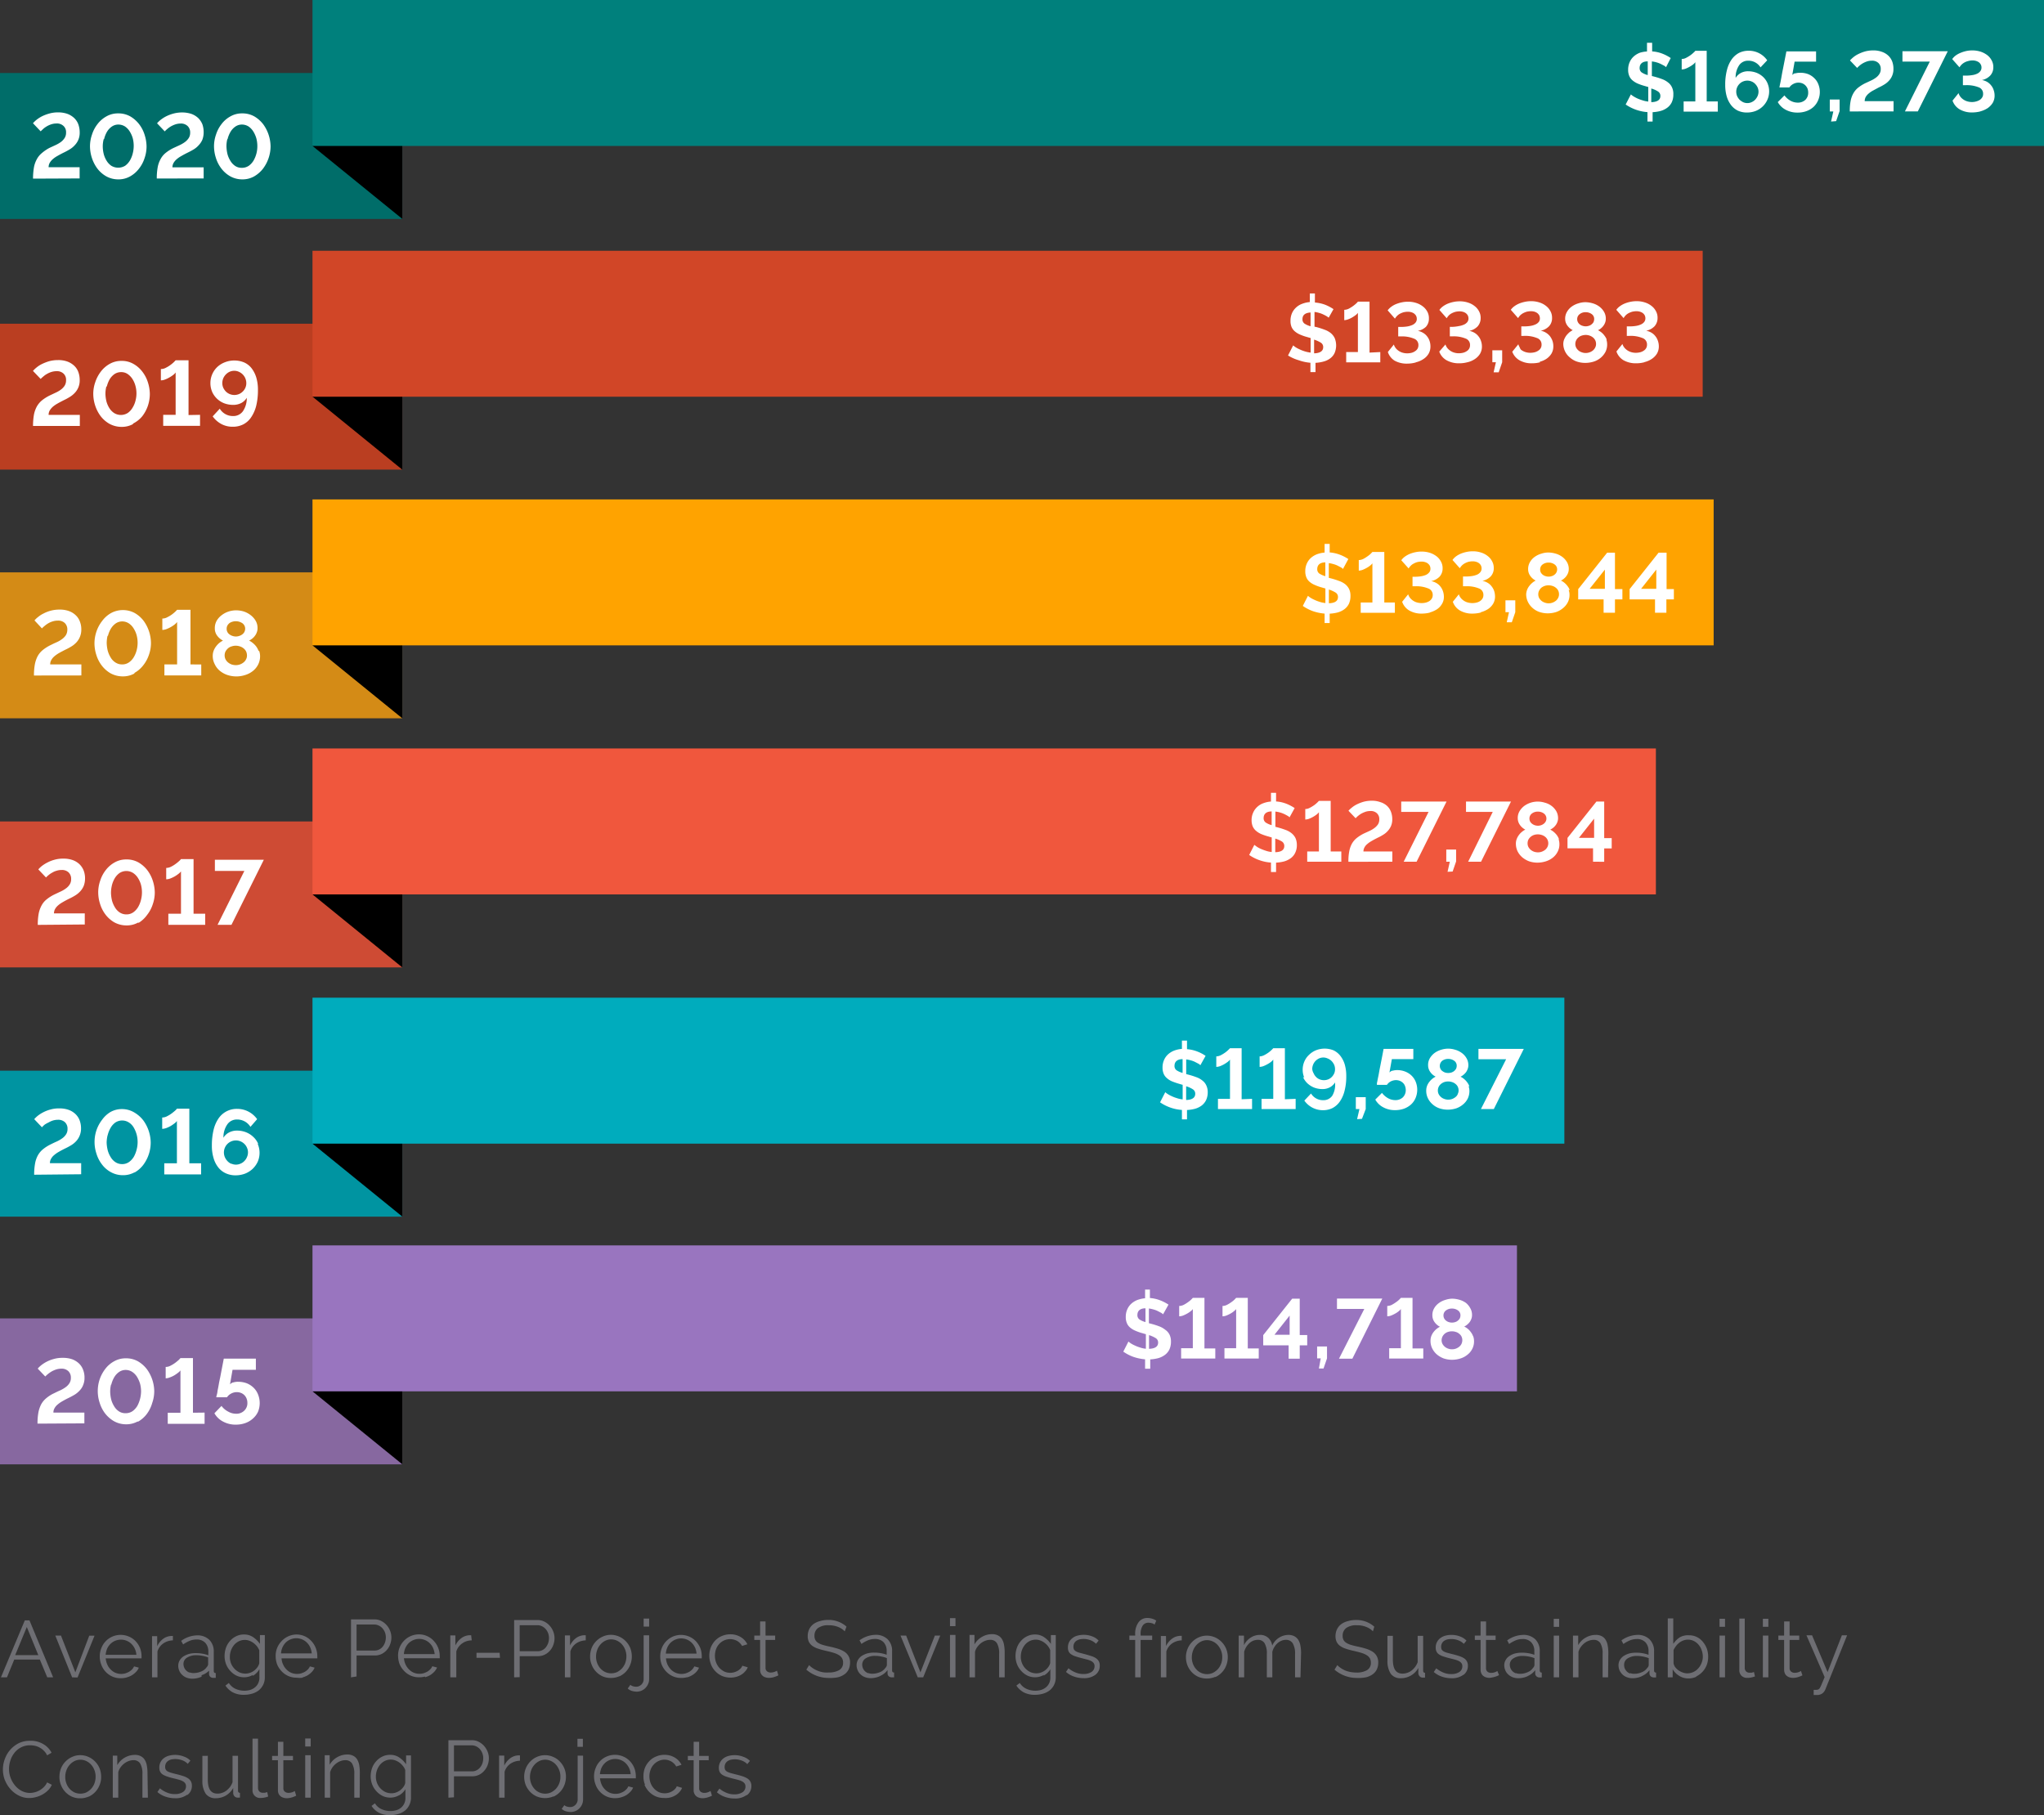
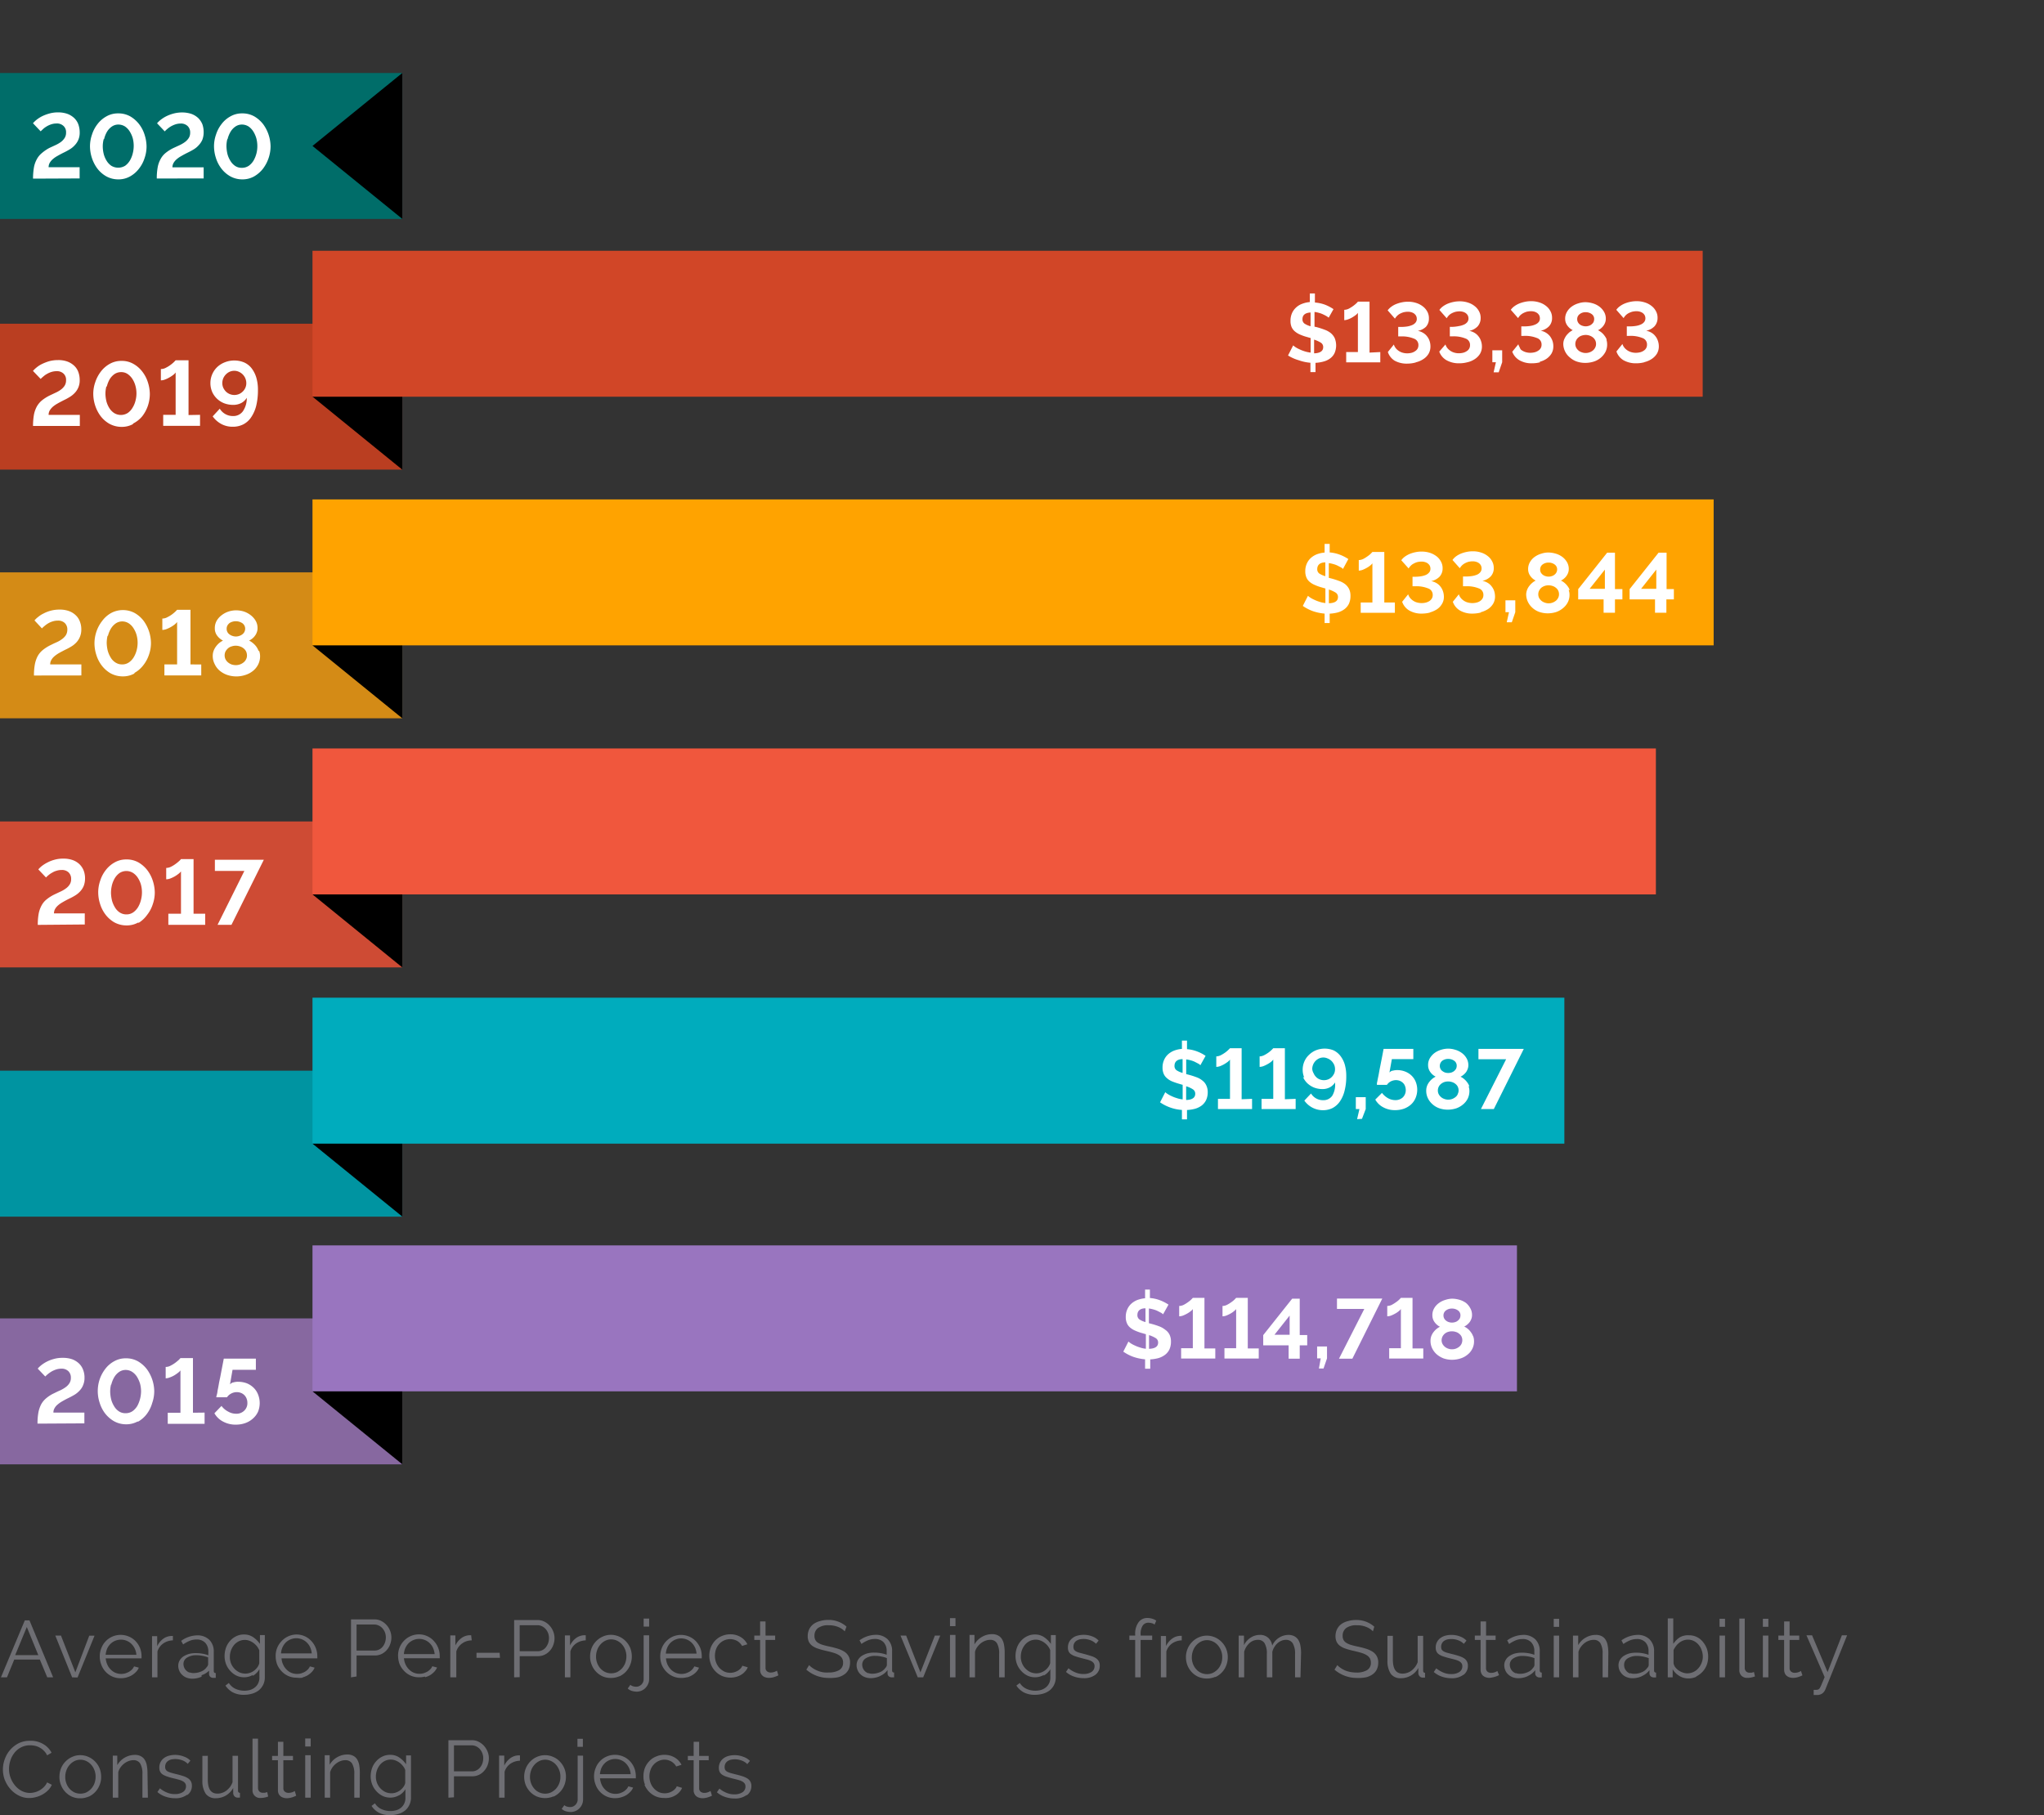
<svg xmlns="http://www.w3.org/2000/svg" id="Layer_1" data-name="Layer 1" width="305.72" height="271.5" viewBox="0 0 305.72 271.5">
  <rect x="0" y="0" width="305.72" height="271.5" fill="#333333" stroke="none" />
  <title>Progress report 2020 -OGW-04-rev</title>
  <path d="M209.45,280.62a1.63,1.63,0,0,0,.66-1.37,1.26,1.26,0,0,0-.62-1.14,3.43,3.43,0,0,0-.76-.33c-.31-.1-.66-.2-1.06-.29l-.71-.19a3,3,0,0,1-.49-.2.9.9,0,0,1-.28-.27,1,1,0,0,1-.08-.41,1.17,1.17,0,0,1,.12-.52,1.06,1.06,0,0,1,.33-.37,1.51,1.51,0,0,1,.49-.21,3.05,3.05,0,0,1,.6-.06,2.85,2.85,0,0,1,1,.18,2.13,2.13,0,0,1,.85.54l.4-.48a2.48,2.48,0,0,0-1-.62,3.46,3.46,0,0,0-1.31-.24,3.5,3.5,0,0,0-.91.12,2,2,0,0,0-.74.36,1.68,1.68,0,0,0-.5.59,1.71,1.71,0,0,0-.19.83,1.33,1.33,0,0,0,.13.62,1.07,1.07,0,0,0,.38.41,2.56,2.56,0,0,0,.65.3c.27.09.58.18.94.27s.59.14.82.21a2.49,2.49,0,0,1,.59.23,1,1,0,0,1,.35.31.74.74,0,0,1,.12.43,1,1,0,0,1-.45.87,2.12,2.12,0,0,1-1.2.31,2.93,2.93,0,0,1-1.17-.22,4.22,4.22,0,0,1-1.08-.64l-.37.55a3.51,3.51,0,0,0,1.2.69,4.34,4.34,0,0,0,1.43.24,2.82,2.82,0,0,0,1.78-.5M204,280a2.16,2.16,0,0,1-.34.17,1.57,1.57,0,0,1-.61.11.86.86,0,0,1-.51-.16.63.63,0,0,1-.24-.51V275.4h1.43v-.65h-1.43v-2.11h-.82v2.11h-.87v.65h.87v4.48a1,1,0,0,0,.11.52.9.9,0,0,0,.29.38,1,1,0,0,0,.42.22,1.69,1.69,0,0,0,.5.08,2.61,2.61,0,0,0,.48-.05,2.75,2.75,0,0,0,.41-.11l.32-.12.21-.1Zm-9.87-.92a3.52,3.52,0,0,0,.65,1,3.2,3.2,0,0,0,1,.71,3,3,0,0,0,1.26.25,2.81,2.81,0,0,0,1.73-.4,2.62,2.62,0,0,0,.6-.5,2.15,2.15,0,0,0,.38-.61l-.8-.24a1,1,0,0,1-.25.4,1.83,1.83,0,0,1-.44.35,2.2,2.2,0,0,1-2,.12,2.48,2.48,0,0,1-1.22-1.35,2.87,2.87,0,0,1,0-2,2.31,2.31,0,0,1,1.2-1.3,2.1,2.1,0,0,1,.89-.2,2.08,2.08,0,0,1,1,.27,2,2,0,0,1,.74.75l.79-.25a2.6,2.6,0,0,0-1-1.08,2.93,2.93,0,0,0-1.55-.41,3.07,3.07,0,0,0-1.27.26,2.76,2.76,0,0,0-1,.69,3.14,3.14,0,0,0-.65,1,3.54,3.54,0,0,0-.22,1.25,3.2,3.2,0,0,0,.23,1.26m-6.74-1.57a3.19,3.19,0,0,1,.22-.91,2.39,2.39,0,0,1,.5-.72,2.15,2.15,0,0,1,.71-.47,2.31,2.31,0,0,1,.86-.17,2.27,2.27,0,0,1,.86.17,2.15,2.15,0,0,1,.71.47,2.55,2.55,0,0,1,.74,1.63Zm3.17,3.46a3.06,3.06,0,0,0,.77-.32,3.25,3.25,0,0,0,.61-.5,1.76,1.76,0,0,0,.41-.63l-.71-.19a1.44,1.44,0,0,1-.31.46,2.28,2.28,0,0,1-.46.36,3.76,3.76,0,0,1-.55.23,2.47,2.47,0,0,1-.6.08,2.27,2.27,0,0,1-.86-.17,2.2,2.2,0,0,1-.71-.49,2.39,2.39,0,0,1-.51-.74,3,3,0,0,1-.24-.93h5.36v-.32a3.44,3.44,0,0,0-.23-1.23,3.29,3.29,0,0,0-.64-1,2.92,2.92,0,0,0-1-.7,3.13,3.13,0,0,0-2.51,0,3.06,3.06,0,0,0-1.63,1.72,3.26,3.26,0,0,0-.24,1.24,3.4,3.4,0,0,0,.24,1.26,3.1,3.1,0,0,0,1.64,1.75,3,3,0,0,0,1.25.25,3.27,3.27,0,0,0,.88-.11m-5.68-8.77h-.81v1.2h.81ZM183.79,283a1.65,1.65,0,0,0,.58-.39,1.92,1.92,0,0,0,.42-.6,2,2,0,0,0,.15-.77v-6.53h-.81v6.58a1,1,0,0,1-.1.44,1.11,1.11,0,0,1-.25.36,1.18,1.18,0,0,1-.35.23,1,1,0,0,1-.42.08,1.74,1.74,0,0,1-.45-.06,1,1,0,0,1-.42-.22l-.4.55a1.56,1.56,0,0,0,.62.36,2.72,2.72,0,0,0,.75.11,1.8,1.8,0,0,0,.68-.14m-6.61-6.12a2.58,2.58,0,0,1,.49-.81,2.42,2.42,0,0,1,.72-.55,2,2,0,0,1,1.76,0,2.17,2.17,0,0,1,.73.54,2.78,2.78,0,0,1,.49.81,2.64,2.64,0,0,1,.18,1,2.65,2.65,0,0,1-.67,1.8,2.77,2.77,0,0,1-.73.54,2.13,2.13,0,0,1-1.76,0,2,2,0,0,1-.72-.53,2.49,2.49,0,0,1-.49-.79,2.64,2.64,0,0,1-.18-1,2.85,2.85,0,0,1,.18-1m3.34,3.95a3.13,3.13,0,0,0,1.63-1.74,3.44,3.44,0,0,0,.23-1.23,3.35,3.35,0,0,0-.24-1.25,3.14,3.14,0,0,0-.65-1,2.82,2.82,0,0,0-1-.71,3,3,0,0,0-2.48,0,3.09,3.09,0,0,0-1,.71,3.29,3.29,0,0,0-.64,1,3.35,3.35,0,0,0-.24,1.25,3.44,3.44,0,0,0,.23,1.23,3.29,3.29,0,0,0,.64,1,3.09,3.09,0,0,0,1,.71,3.25,3.25,0,0,0,2.5,0m-5-6.14h-.15a2.19,2.19,0,0,0-1.26.4,3,3,0,0,0-.94,1.13v-1.5h-.77V281h.82v-3.88a2.29,2.29,0,0,1,.86-1.19,2.65,2.65,0,0,1,1.44-.46Zm-9.87-1.5h2.65a1.56,1.56,0,0,1,.67.15,1.84,1.84,0,0,1,.55.41,2.09,2.09,0,0,1,.51,1.37,2.34,2.34,0,0,1-.12.74,2,2,0,0,1-.34.62,1.54,1.54,0,0,1-.52.43,1.46,1.46,0,0,1-.68.17h-2.72Zm0,7.77V277.8h2.76a2.29,2.29,0,0,0,1-.23,2.39,2.39,0,0,0,.77-.6,2.58,2.58,0,0,0,.51-.86,2.85,2.85,0,0,0,.18-1,2.65,2.65,0,0,0-.19-1,3.17,3.17,0,0,0-.53-.86,2.79,2.79,0,0,0-.8-.61,2.17,2.17,0,0,0-1-.24H164.8V281Zm-10.26-.79a2.52,2.52,0,0,1-1.42-2.3,2.92,2.92,0,0,1,.15-.93,2.77,2.77,0,0,1,.44-.81,2.18,2.18,0,0,1,.7-.58,2,2,0,0,1,1.61-.11,2.46,2.46,0,0,1,.62.33,2.37,2.37,0,0,1,.51.49,1.83,1.83,0,0,1,.36.62v1.94a1.49,1.49,0,0,1-.25.56,2.23,2.23,0,0,1-.47.5,2.16,2.16,0,0,1-.63.35,1.94,1.94,0,0,1-.71.13,2.22,2.22,0,0,1-.91-.19m2,.53a2.61,2.61,0,0,0,1-.95V281a1.93,1.93,0,0,1-.18.88,1.82,1.82,0,0,1-.48.62,2.17,2.17,0,0,1-.72.38,3.21,3.21,0,0,1-2.18-.16,2.14,2.14,0,0,1-1-.88l-.51.39a3,3,0,0,0,1.07,1,3.51,3.51,0,0,0,1.74.38,4.26,4.26,0,0,0,1.18-.17,2.94,2.94,0,0,0,1-.5,2.35,2.35,0,0,0,.66-.84,2.5,2.5,0,0,0,.25-1.14v-6.28h-.73V276a4,4,0,0,0-1-1,2.38,2.38,0,0,0-1.39-.41,2.55,2.55,0,0,0-1.18.27,2.78,2.78,0,0,0-.92.71,3,3,0,0,0-.6,1,3.77,3.77,0,0,0-.21,1.25,3.43,3.43,0,0,0,.22,1.18,3,3,0,0,0,.61,1,3.06,3.06,0,0,0,.92.72,2.68,2.68,0,0,0,1.18.27,2.62,2.62,0,0,0,1.31-.35m-5.86-3.4a6.92,6.92,0,0,0-.09-1.11,2.55,2.55,0,0,0-.31-.85,1.44,1.44,0,0,0-.58-.54,1.78,1.78,0,0,0-.88-.2,3,3,0,0,0-1.55.42,2.93,2.93,0,0,0-1.1,1.11v-1.42h-.74V281h.81v-3.82a2.41,2.41,0,0,1,.35-.72,2.48,2.48,0,0,1,.55-.57,2.38,2.38,0,0,1,.66-.37,2,2,0,0,1,.72-.13,1.13,1.13,0,0,1,1,.5,3,3,0,0,1,.33,1.62V281h.81Zm-7.35-5.1h-.82v1.2h.82Zm0,2.51h-.82V281h.82ZM141.82,280a2.16,2.16,0,0,1-.34.17,1.78,1.78,0,0,1-.61.11.86.86,0,0,1-.51-.16.63.63,0,0,1-.25-.51V275.4h1.44v-.65h-1.44v-2.11h-.81v2.11h-.87v.65h.87v4.48a1.15,1.15,0,0,0,.1.52,1.1,1.1,0,0,0,.29.38,1.13,1.13,0,0,0,.42.22,1.75,1.75,0,0,0,.51.08,2.73,2.73,0,0,0,.88-.16l.32-.12.21-.1Zm-6.32-.18a1.12,1.12,0,0,0,1.22,1.22,2.76,2.76,0,0,0,.57-.06,2.66,2.66,0,0,0,.55-.16l-.14-.66-.34.1h-.31a.68.68,0,0,1-.54-.2.76.76,0,0,1-.19-.54v-7.35h-.82Zm-4,.86a2.94,2.94,0,0,0,1.11-1.13v.72a.73.73,0,0,0,.18.51.64.64,0,0,0,.47.21h.36v-.72c-.19,0-.29-.11-.29-.33v-5.2h-.82v3.94a2.83,2.83,0,0,1-.37.71,3.87,3.87,0,0,1-.53.54,2.19,2.19,0,0,1-.64.34,2.16,2.16,0,0,1-.71.12c-1,0-1.45-.7-1.45-2.12v-3.53H128v3.67a3.44,3.44,0,0,0,.5,2,1.77,1.77,0,0,0,1.52.67,3,3,0,0,0,1.49-.4m-5.74-.1a1.63,1.63,0,0,0,.66-1.37,1.3,1.3,0,0,0-.16-.67,1.38,1.38,0,0,0-.46-.47,3,3,0,0,0-.76-.33c-.31-.1-.66-.2-1.06-.29l-.71-.19a3,3,0,0,1-.49-.2.7.7,0,0,1-.27-.27.85.85,0,0,1-.09-.41,1.17,1.17,0,0,1,.12-.52,1.06,1.06,0,0,1,.33-.37,1.51,1.51,0,0,1,.49-.21,3.05,3.05,0,0,1,.6-.06,3.1,3.1,0,0,1,1,.18,2.13,2.13,0,0,1,.84.54l.4-.48a2.48,2.48,0,0,0-1-.62,3.59,3.59,0,0,0-2.21-.12,2.08,2.08,0,0,0-.75.36,1.68,1.68,0,0,0-.5.59,1.71,1.71,0,0,0-.19.83,1.33,1.33,0,0,0,.13.62,1.07,1.07,0,0,0,.38.41,2.8,2.8,0,0,0,.66.3q.39.14.93.27c.31.07.59.14.82.21a2.34,2.34,0,0,1,.59.23,1,1,0,0,1,.36.31.74.74,0,0,1,.12.43,1,1,0,0,1-.45.87,2.13,2.13,0,0,1-1.21.31,2.93,2.93,0,0,1-1.17-.22,4,4,0,0,1-1.07-.64l-.38.55a3.51,3.51,0,0,0,1.2.69,4.34,4.34,0,0,0,1.43.24,2.82,2.82,0,0,0,1.78-.5m-5.89-3.28a6,6,0,0,0-.1-1.11,2.35,2.35,0,0,0-.31-.85,1.44,1.44,0,0,0-.58-.54,1.77,1.77,0,0,0-.87-.2,3,3,0,0,0-1.56.42,3,3,0,0,0-1.1,1.11v-1.42h-.67V281h.82v-3.82a2.16,2.16,0,0,1,.34-.72,3,3,0,0,1,.55-.57,2.44,2.44,0,0,1,.67-.37,2,2,0,0,1,.72-.13,1.13,1.13,0,0,1,1,.5,3,3,0,0,1,.33,1.62V281h.82Zm-12.12-.42a2.58,2.58,0,0,1,.49-.81,2.42,2.42,0,0,1,.72-.55,2,2,0,0,1,.87-.2,2.1,2.1,0,0,1,.89.2,2.39,2.39,0,0,1,.72.54,2.58,2.58,0,0,1,.49.81,2.64,2.64,0,0,1,.18,1,2.85,2.85,0,0,1-.18,1,2.54,2.54,0,0,1-.49.8,2.72,2.72,0,0,1-.72.54,2.18,2.18,0,0,1-1.77,0,2.36,2.36,0,0,1-.72-.53,2.65,2.65,0,0,1-.66-1.79,2.85,2.85,0,0,1,.18-1m3.34,3.95a3.14,3.14,0,0,0,1.62-1.74,3.06,3.06,0,0,0,.23-1.23,3.55,3.55,0,0,0-.23-1.25,3.14,3.14,0,0,0-.65-1,3.09,3.09,0,0,0-1-.71,3,3,0,0,0-1.25-.27,2.87,2.87,0,0,0-1.23.27,3.09,3.09,0,0,0-1,.71,3.14,3.14,0,0,0-.65,1,3.55,3.55,0,0,0-.23,1.25,3.06,3.06,0,0,0,.23,1.23,3.14,3.14,0,0,0,1.62,1.74,2.93,2.93,0,0,0,1.24.25,3,3,0,0,0,1.26-.25m-12.55-2.58a4.69,4.69,0,0,0,.82,1.4,4.22,4.22,0,0,0,1.26,1,3.36,3.36,0,0,0,1.61.39,3.77,3.77,0,0,0,1-.14,3.94,3.94,0,0,0,1.79-1,2.58,2.58,0,0,0,.58-.84l-.7-.36a2.47,2.47,0,0,1-.5.71,3,3,0,0,1-2.13.87A2.72,2.72,0,0,1,101,280a3.24,3.24,0,0,1-1-.8,3.85,3.85,0,0,1-.67-1.14,3.69,3.69,0,0,1-.25-1.36,4,4,0,0,1,.21-1.28,3.52,3.52,0,0,1,.6-1.13,2.93,2.93,0,0,1,2.36-1.13,3.36,3.36,0,0,1,.71.08,2.51,2.51,0,0,1,.69.26,2.41,2.41,0,0,1,.63.47,2.3,2.3,0,0,1,.5.7l.66-.4a3.15,3.15,0,0,0-1.21-1.27,3.6,3.6,0,0,0-2-.51,3.81,3.81,0,0,0-1.72.37,4.26,4.26,0,0,0-1.27,1,4.22,4.22,0,0,0-.79,1.36,4.47,4.47,0,0,0,0,3.14" transform="translate(-97.73 -12.11)" fill="#6e6e73" />
  <path d="M369,265.64h.49a1.33,1.33,0,0,0,.84-.26,1.51,1.51,0,0,0,.43-.6l3.24-8.07h-.78l-2.14,5.5-2.32-5.5h-.84l2.72,6.25c-.18.44-.32.78-.42,1a4.35,4.35,0,0,1-.27.58.59.59,0,0,1-.25.27,1,1,0,0,1-.34.06H369Zm-1.9-3.6a1.29,1.29,0,0,1-.33.17,1.78,1.78,0,0,1-.61.11.79.79,0,0,1-.51-.16.63.63,0,0,1-.25-.51V257.4h1.44v-.65H365.4v-2.11h-.82v2.11h-.86v.65h.86v4.48a1.31,1.31,0,0,0,.11.52.9.9,0,0,0,.29.38,1.13,1.13,0,0,0,.42.22,1.69,1.69,0,0,0,.5.08,2.61,2.61,0,0,0,.48-.05,2.75,2.75,0,0,0,.41-.11l.32-.12.21-.1Zm-4.88-7.8h-.82v1.2h.82Zm0,2.51h-.82V263h.82Zm-4.34,5.11a1.19,1.19,0,0,0,.32.9,1.21,1.21,0,0,0,.89.32,2.76,2.76,0,0,0,.57-.06,3.58,3.58,0,0,0,.56-.16l-.15-.66-.33.1h-.32a.68.68,0,0,1-.54-.2.76.76,0,0,1-.19-.54v-7.35h-.81Zm-2.14-7.62h-.82v1.2h.82Zm0,2.51h-.82V263h.82Zm-6.31,5.53a2.49,2.49,0,0,1-.63-.32,2,2,0,0,1-.51-.49,1.28,1.28,0,0,1-.25-.6v-1.95a3.21,3.21,0,0,1,.36-.59,2.32,2.32,0,0,1,.49-.5,2.22,2.22,0,0,1,.6-.34,2,2,0,0,1,1.6.08,2.18,2.18,0,0,1,.71.57,2.48,2.48,0,0,1,.45.81,2.8,2.8,0,0,1,.17.95,2.48,2.48,0,0,1-.18.93,2.51,2.51,0,0,1-.48.8,2.1,2.1,0,0,1-.73.56,2.15,2.15,0,0,1-.94.21,1.84,1.84,0,0,1-.66-.12m2,.59a3.21,3.21,0,0,0,.94-.7,3.26,3.26,0,0,0,.63-1,3.53,3.53,0,0,0,.22-1.24,3.77,3.77,0,0,0-.19-1.2,3.55,3.55,0,0,0-.57-1,2.65,2.65,0,0,0-.89-.74,2.53,2.53,0,0,0-1.18-.28A2.48,2.48,0,0,0,349,257a3.4,3.4,0,0,0-1,1v-3.82h-.82V263h.73v-1.21a2.82,2.82,0,0,0,1,1,2.51,2.51,0,0,0,1.36.37,2.65,2.65,0,0,0,1.17-.25m-9.89-.48a1.32,1.32,0,0,1-.48-.29,1.67,1.67,0,0,1-.31-.44,1.24,1.24,0,0,1-.11-.54,1.09,1.09,0,0,1,.54-1,2.47,2.47,0,0,1,1.4-.36,4.41,4.41,0,0,1,.89.09,4.13,4.13,0,0,1,.85.24v1a.59.59,0,0,1-.05.23.66.66,0,0,1-.17.23,1.76,1.76,0,0,1-.81.64,2.79,2.79,0,0,1-1.17.24,1.62,1.62,0,0,1-.58-.11m1.8.43a2.86,2.86,0,0,0,1.09-.86v.49a.59.59,0,0,0,.19.43.7.7,0,0,0,.48.16h.32v-.72q-.3,0-.3-.33v-2.82a2.44,2.44,0,0,0-.68-1.83,2.5,2.5,0,0,0-1.84-.66,4.28,4.28,0,0,0-2.36.82l.29.54a5.4,5.4,0,0,1,1-.55,2.86,2.86,0,0,1,1-.19,1.71,1.71,0,0,1,1.29.48,1.88,1.88,0,0,1,.47,1.32v.56a4.59,4.59,0,0,0-.88-.24,5.55,5.55,0,0,0-1-.08,4.14,4.14,0,0,0-1.05.13,3.31,3.31,0,0,0-.83.39,1.94,1.94,0,0,0-.54.6,1.53,1.53,0,0,0-.19.76,2,2,0,0,0,.15.76,2.26,2.26,0,0,0,.44.62,2,2,0,0,0,.66.41,2.29,2.29,0,0,0,.82.15,3.25,3.25,0,0,0,1.41-.3m-5-3.48a6,6,0,0,0-.1-1.11,2.18,2.18,0,0,0-.31-.85,1.35,1.35,0,0,0-.57-.54,1.78,1.78,0,0,0-.88-.2,3,3,0,0,0-1.55.42,2.93,2.93,0,0,0-1.1,1.11v-1.42H333V263h.82v-3.82a2.19,2.19,0,0,1,.35-.72,2.92,2.92,0,0,1,.54-.57,2.44,2.44,0,0,1,.67-.37,2,2,0,0,1,.72-.13,1.13,1.13,0,0,1,1,.5,3,3,0,0,1,.33,1.62V263h.82Zm-7.36-5.1h-.81v1.2h.81Zm0,2.51h-.81V263h.81Zm-6.48,5.64a1.53,1.53,0,0,1-.47-.29,1.39,1.39,0,0,1-.43-1,1.09,1.09,0,0,1,.54-.95,2.48,2.48,0,0,1,1.41-.36,4.41,4.41,0,0,1,.89.09,4.13,4.13,0,0,1,.85.24v1a.46.46,0,0,1-.06.23.63.63,0,0,1-.16.23,1.76,1.76,0,0,1-.81.64,2.79,2.79,0,0,1-1.17.24,1.71,1.71,0,0,1-.59-.11m1.81.43a2.79,2.79,0,0,0,1.09-.86v.49a.59.59,0,0,0,.19.43.65.65,0,0,0,.48.16h.31v-.72q-.3,0-.3-.33v-2.82a2.43,2.43,0,0,0-.67-1.83,2.52,2.52,0,0,0-1.85-.66,4.23,4.23,0,0,0-2.35.82l.29.54a4.87,4.87,0,0,1,1-.55,2.65,2.65,0,0,1,1-.19,1.71,1.71,0,0,1,1.3.48,1.88,1.88,0,0,1,.47,1.32v.56a4.59,4.59,0,0,0-.88-.24,5.55,5.55,0,0,0-1-.08,4.22,4.22,0,0,0-1.06.13,3.09,3.09,0,0,0-.82.39,1.64,1.64,0,0,0-.54.6,1.54,1.54,0,0,0-.2.76,2,2,0,0,0,.16.76,1.71,1.71,0,0,0,.44.62,2,2,0,0,0,.66.41,2.29,2.29,0,0,0,.82.15,3.4,3.4,0,0,0,1.41-.3m-4.52-.78a2.06,2.06,0,0,1-.33.17,1.66,1.66,0,0,1-.62.11.86.86,0,0,1-.51-.16.67.67,0,0,1-.24-.51V257.4h1.44v-.65H320v-2.11h-.82v2.11h-.86v.65h.86v4.48a1.31,1.31,0,0,0,.11.52.9.9,0,0,0,.29.38,1.13,1.13,0,0,0,.42.22,1.69,1.69,0,0,0,.5.08,4.5,4.5,0,0,0,.91-.19l.32-.12.21-.1Zm-5.07.58a1.63,1.63,0,0,0,.66-1.37,1.26,1.26,0,0,0-.62-1.14,3.43,3.43,0,0,0-.76-.33c-.31-.1-.66-.2-1.06-.29l-.71-.19a3,3,0,0,1-.49-.2.9.9,0,0,1-.28-.27,1,1,0,0,1-.08-.41,1.17,1.17,0,0,1,.12-.52,1.06,1.06,0,0,1,.33-.37,1.51,1.51,0,0,1,.49-.21,3.05,3.05,0,0,1,.6-.06,2.85,2.85,0,0,1,1,.18,2.24,2.24,0,0,1,.85.54l.4-.48a2.41,2.41,0,0,0-.95-.62,3.46,3.46,0,0,0-1.31-.24,3.5,3.5,0,0,0-.91.12,2.21,2.21,0,0,0-.74.36,1.68,1.68,0,0,0-.5.59,1.71,1.71,0,0,0-.19.83,1.33,1.33,0,0,0,.13.62,1.07,1.07,0,0,0,.38.41,2.56,2.56,0,0,0,.65.3c.27.09.58.18.94.27s.59.14.82.21a2.49,2.49,0,0,1,.59.23,1,1,0,0,1,.35.31.74.74,0,0,1,.12.43,1,1,0,0,1-.45.87,2.12,2.12,0,0,1-1.2.31,2.93,2.93,0,0,1-1.17-.22,4.22,4.22,0,0,1-1.08-.64l-.37.55a3.51,3.51,0,0,0,1.2.69,4.34,4.34,0,0,0,1.43.24,2.82,2.82,0,0,0,1.78-.5m-7.83.1a3,3,0,0,0,1.11-1.13v.72a.73.73,0,0,0,.18.51.62.62,0,0,0,.46.21h.36v-.72c-.19,0-.28-.11-.28-.33v-5.2h-.82v3.94a2.86,2.86,0,0,1-.38.71,3,3,0,0,1-.53.54,2.19,2.19,0,0,1-.64.34,2.16,2.16,0,0,1-.71.12c-1,0-1.45-.7-1.45-2.12v-3.53h-.81v3.67a3.51,3.51,0,0,0,.49,2,1.77,1.77,0,0,0,1.52.67,3,3,0,0,0,1.5-.4m-5.48-7.31a4,4,0,0,0-2.73-1,4.23,4.23,0,0,0-1.22.17,2.85,2.85,0,0,0-1,.46,2.14,2.14,0,0,0-.63.77,2.39,2.39,0,0,0-.22,1,2,2,0,0,0,.17.87,1.7,1.7,0,0,0,.52.61,3,3,0,0,0,.86.42,11.19,11.19,0,0,0,1.17.32c.43.1.8.19,1.12.29a3.32,3.32,0,0,1,.8.34,1.38,1.38,0,0,1,.49.47,1.3,1.3,0,0,1,.16.67,1.23,1.23,0,0,1-.57,1.11,3,3,0,0,1-1.59.36,4.91,4.91,0,0,1-.94-.09A4.12,4.12,0,0,1,299,262a3.72,3.72,0,0,1-.71-.38,2.93,2.93,0,0,1-.54-.45l-.42.68a5.11,5.11,0,0,0,3.42,1.24A5.66,5.66,0,0,0,302,263a2.79,2.79,0,0,0,1-.43,1.93,1.93,0,0,0,.64-.72,2.29,2.29,0,0,0,.23-1,1.84,1.84,0,0,0-.79-1.65,4,4,0,0,0-.93-.45q-.56-.18-1.23-.33c-.41-.08-.77-.17-1.07-.26a2.77,2.77,0,0,1-.73-.31,1.11,1.11,0,0,1-.43-.43,1.24,1.24,0,0,1-.14-.63,1.4,1.4,0,0,1,.52-1.16,2.56,2.56,0,0,1,1.64-.42,3.58,3.58,0,0,1,1.37.25,2.69,2.69,0,0,1,1,.66Zm-10.95,3.93a6,6,0,0,0-.1-1.11,2.57,2.57,0,0,0-.32-.85,1.53,1.53,0,0,0-.59-.54,1.84,1.84,0,0,0-.89-.2,2.7,2.7,0,0,0-2.42,1.61,1.87,1.87,0,0,0-.58-1.16,1.77,1.77,0,0,0-1.26-.45,2.51,2.51,0,0,0-1.38.41,2.84,2.84,0,0,0-1,1.12v-1.42H283V263h.82v-3.82a2.7,2.7,0,0,1,.79-1.3,1.83,1.83,0,0,1,1.26-.49,1.13,1.13,0,0,1,1,.5,3,3,0,0,1,.34,1.62V263h.82v-3.81a2.47,2.47,0,0,1,.31-.73,2.34,2.34,0,0,1,.47-.57,2.26,2.26,0,0,1,.59-.37,1.79,1.79,0,0,1,.68-.13,1.16,1.16,0,0,1,1,.51,3,3,0,0,1,.35,1.61V263h.81ZM276.17,259a2.58,2.58,0,0,1,.49-.81,2.42,2.42,0,0,1,.72-.55,2,2,0,0,1,1.76,0,2.17,2.17,0,0,1,.73.54,2.78,2.78,0,0,1,.49.81,2.64,2.64,0,0,1,.18,1,2.65,2.65,0,0,1-.67,1.8,2.77,2.77,0,0,1-.73.54,2.13,2.13,0,0,1-1.76,0,2,2,0,0,1-.72-.53,2.49,2.49,0,0,1-.49-.79,2.64,2.64,0,0,1-.18-1,2.85,2.85,0,0,1,.18-1m3.34,3.95a3.13,3.13,0,0,0,1.63-1.74,3.44,3.44,0,0,0,.23-1.23,3.35,3.35,0,0,0-.24-1.25,3.14,3.14,0,0,0-.65-1,3,3,0,0,0-1-.71,3,3,0,0,0-2.48,0,3.09,3.09,0,0,0-1,.71,3.14,3.14,0,0,0-.65,1,3.35,3.35,0,0,0-.24,1.25,3.44,3.44,0,0,0,.23,1.23,3.29,3.29,0,0,0,.64,1,3.09,3.09,0,0,0,1,.71,3.28,3.28,0,0,0,2.5,0m-5-6.14h-.15a2.19,2.19,0,0,0-1.26.4,3,3,0,0,0-.94,1.13v-1.5h-.77V263h.82v-3.88a2.29,2.29,0,0,1,.86-1.19,2.65,2.65,0,0,1,1.44-.46ZM268.33,263v-5.6h1.73v-.65h-1.73v-.19a2.29,2.29,0,0,1,.3-1.28,1,1,0,0,1,.88-.45,2.08,2.08,0,0,1,.5.07,1.07,1.07,0,0,1,.41.21l.25-.59a2,2,0,0,0-.6-.29,2.51,2.51,0,0,0-.72-.11,1.58,1.58,0,0,0-1.34.66,2.87,2.87,0,0,0-.49,1.8v.17h-.87v.65h.87V263Zm-6.77-.38a1.63,1.63,0,0,0,.66-1.37,1.32,1.32,0,0,0-.15-.67,1.47,1.47,0,0,0-.46-.47,3.09,3.09,0,0,0-.77-.33c-.34-.11-.7-.21-1-.29l-.72-.19a2.55,2.55,0,0,1-.48-.2.9.9,0,0,1-.28-.27,1,1,0,0,1-.08-.41,1.17,1.17,0,0,1,.12-.52,1.06,1.06,0,0,1,.33-.37,2.06,2.06,0,0,1,.48-.21,3.05,3.05,0,0,1,.6-.06,2.85,2.85,0,0,1,1,.18,2.24,2.24,0,0,1,.85.54l.39-.48a2.38,2.38,0,0,0-.94-.62,3.46,3.46,0,0,0-1.31-.24,3.5,3.5,0,0,0-.91.12,2,2,0,0,0-.74.36,1.8,1.8,0,0,0-.51.59,1.83,1.83,0,0,0-.18.83,1.35,1.35,0,0,0,.12.62,1.1,1.1,0,0,0,.39.41,2.56,2.56,0,0,0,.65.3c.27.09.58.18.94.27l.82.21a2.49,2.49,0,0,1,.59.23,1,1,0,0,1,.35.31.74.74,0,0,1,.12.43,1,1,0,0,1-.45.87,2.12,2.12,0,0,1-1.2.31,2.93,2.93,0,0,1-1.17-.22,4.06,4.06,0,0,1-1.08-.64l-.37.55a3.51,3.51,0,0,0,1.2.69,4.34,4.34,0,0,0,1.43.24,2.8,2.8,0,0,0,1.77-.5m-9.74-.41a2.52,2.52,0,0,1-1.42-2.3,2.92,2.92,0,0,1,.15-.93,2.77,2.77,0,0,1,.44-.81,2.18,2.18,0,0,1,.7-.58,2.08,2.08,0,0,1,.95-.23,1.84,1.84,0,0,1,.66.12,2.46,2.46,0,0,1,.62.33,2.68,2.68,0,0,1,.52.49,2.57,2.57,0,0,1,.36.62v1.94a1.68,1.68,0,0,1-.26.56,2.23,2.23,0,0,1-.47.5,2.16,2.16,0,0,1-.63.35,1.94,1.94,0,0,1-.71.13,2.22,2.22,0,0,1-.91-.19m2,.53a2.61,2.61,0,0,0,1-.95V263a1.93,1.93,0,0,1-.18.88,1.73,1.73,0,0,1-.49.62,2.12,2.12,0,0,1-.71.38,3.24,3.24,0,0,1-2.19-.16,2.3,2.3,0,0,1-1-.88l-.51.39a3.11,3.11,0,0,0,1.07,1,3.51,3.51,0,0,0,1.74.38,4.26,4.26,0,0,0,1.18-.17,2.94,2.94,0,0,0,1-.5,2.56,2.56,0,0,0,.66-.84,2.52,2.52,0,0,0,.24-1.14v-6.28h-.73V258a4,4,0,0,0-1-1,2.38,2.38,0,0,0-1.39-.41,2.55,2.55,0,0,0-1.18.27,2.78,2.78,0,0,0-.92.71,3,3,0,0,0-.59,1,3.77,3.77,0,0,0-.21,1.25,3.41,3.41,0,0,0,.21,1.18,3.2,3.2,0,0,0,.61,1,3.06,3.06,0,0,0,.92.72,2.68,2.68,0,0,0,1.18.27,2.62,2.62,0,0,0,1.31-.35m-5.85-3.4a6,6,0,0,0-.1-1.11,2.35,2.35,0,0,0-.31-.85,1.44,1.44,0,0,0-.58-.54,1.77,1.77,0,0,0-.87-.2,3,3,0,0,0-1.56.42,3,3,0,0,0-1.1,1.11v-1.42h-.74V263h.82v-3.82a2.16,2.16,0,0,1,.34-.72,3,3,0,0,1,.55-.57,2.44,2.44,0,0,1,.67-.37,2,2,0,0,1,.72-.13,1.13,1.13,0,0,1,1,.5,3,3,0,0,1,.33,1.62V263H248Zm-7.36-5.1h-.82v1.2h.82Zm0,2.51h-.82V263h.82ZM235.81,263l2.55-6.25h-.8l-2.16,5.5-2.14-5.5h-.84L235,263Zm-8.22-.61a1.53,1.53,0,0,1-.47-.29,1.39,1.39,0,0,1-.43-1,1.09,1.09,0,0,1,.54-.95,2.48,2.48,0,0,1,1.41-.36,4.41,4.41,0,0,1,.89.09,4.13,4.13,0,0,1,.85.24v1a.46.46,0,0,1-.06.23.63.63,0,0,1-.16.23,1.76,1.76,0,0,1-.81.64,3,3,0,0,1-1.17.24,1.71,1.71,0,0,1-.59-.11m1.81.43a2.76,2.76,0,0,0,1.08-.86v.49a.58.58,0,0,0,.18.43.72.72,0,0,0,.49.16h.31v-.72q-.3,0-.3-.33v-2.82a2.43,2.43,0,0,0-.67-1.83,2.52,2.52,0,0,0-1.85-.66,4.23,4.23,0,0,0-2.35.82l.29.54a4.87,4.87,0,0,1,1-.55,2.65,2.65,0,0,1,1-.19,1.74,1.74,0,0,1,1.3.48,1.88,1.88,0,0,1,.47,1.32v.56a4.59,4.59,0,0,0-.88-.24,5.55,5.55,0,0,0-1-.08,3.8,3.8,0,0,0-1.06.13,3.31,3.31,0,0,0-.83.39,1.94,1.94,0,0,0-.54.6,1.68,1.68,0,0,0-.19.76,1.82,1.82,0,0,0,.16.76,1.71,1.71,0,0,0,.44.62,1.88,1.88,0,0,0,.66.41,2.29,2.29,0,0,0,.82.15,3.4,3.4,0,0,0,1.41-.3m-5-7.41a4,4,0,0,0-2.73-1,4.23,4.23,0,0,0-1.22.17,2.85,2.85,0,0,0-1,.46,2.14,2.14,0,0,0-.63.77,2.39,2.39,0,0,0-.22,1,2,2,0,0,0,.17.87,1.7,1.7,0,0,0,.52.61,3,3,0,0,0,.86.42,11.19,11.19,0,0,0,1.17.32c.43.1.8.19,1.12.29a3.32,3.32,0,0,1,.8.34,1.38,1.38,0,0,1,.49.47,1.3,1.3,0,0,1,.16.67,1.23,1.23,0,0,1-.57,1.11,3,3,0,0,1-1.59.36A3.49,3.49,0,0,1,220,262a3.72,3.72,0,0,1-.71-.38,2.93,2.93,0,0,1-.54-.45l-.42.68a5.11,5.11,0,0,0,3.42,1.24A5.66,5.66,0,0,0,223,263a2.79,2.79,0,0,0,1-.43,1.93,1.93,0,0,0,.64-.72,2.29,2.29,0,0,0,.23-1,1.84,1.84,0,0,0-.79-1.65,4,4,0,0,0-.93-.45q-.56-.18-1.23-.33c-.41-.08-.77-.17-1.07-.26a2.77,2.77,0,0,1-.73-.31,1.11,1.11,0,0,1-.43-.43,1.24,1.24,0,0,1-.14-.63,1.4,1.4,0,0,1,.52-1.16,2.56,2.56,0,0,1,1.64-.42,3.58,3.58,0,0,1,1.37.25,2.69,2.69,0,0,1,1,.66ZM213.94,262a2.16,2.16,0,0,1-.34.17,1.78,1.78,0,0,1-.61.11.86.86,0,0,1-.51-.16.63.63,0,0,1-.25-.51V257.4h1.44v-.65h-1.44v-2.11h-.81v2.11h-.87v.65h.87v4.48a1.15,1.15,0,0,0,.1.52,1.1,1.1,0,0,0,.29.38,1.13,1.13,0,0,0,.42.22,1.75,1.75,0,0,0,.51.08,2.73,2.73,0,0,0,.88-.16l.32-.12.21-.1Zm-9.87-.92a3.14,3.14,0,0,0,.65,1,3.09,3.09,0,0,0,1,.71,3.32,3.32,0,0,0,2.11.14,3,3,0,0,0,.76-.32,2.34,2.34,0,0,0,.59-.5,1.87,1.87,0,0,0,.39-.61l-.81-.24a1,1,0,0,1-.25.4,1.79,1.79,0,0,1-.43.35,2.21,2.21,0,0,1-.55.23,2,2,0,0,1-.59.08,2.08,2.08,0,0,1-.88-.19,2.77,2.77,0,0,1-.73-.54,2.58,2.58,0,0,1-.49-.81,2.85,2.85,0,0,1-.18-1,3.09,3.09,0,0,1,.17-1,2.42,2.42,0,0,1,.48-.78,2.2,2.2,0,0,1,2.67-.45,2,2,0,0,1,.74.75l.79-.25a2.6,2.6,0,0,0-1-1.08,2.93,2.93,0,0,0-1.55-.41,3.24,3.24,0,0,0-1.27.26,2.89,2.89,0,0,0-1,.69,3.29,3.29,0,0,0-.64,1,3.55,3.55,0,0,0-.23,1.25,3.4,3.4,0,0,0,.24,1.26m-6.74-1.57a2.64,2.64,0,0,1,.22-.91,2.36,2.36,0,0,1,.49-.72,2.3,2.3,0,0,1,.72-.47,2.23,2.23,0,0,1,2.43.47,2.47,2.47,0,0,1,.5.71,2.65,2.65,0,0,1,.23.92ZM200.5,263a3,3,0,0,0,.76-.32,2.72,2.72,0,0,0,.62-.5,2,2,0,0,0,.4-.63l-.7-.19a1.65,1.65,0,0,1-.32.46,2,2,0,0,1-.45.36,3.76,3.76,0,0,1-.55.23,2.47,2.47,0,0,1-.6.08,2.27,2.27,0,0,1-.86-.17,2.36,2.36,0,0,1-.72-.49,2.87,2.87,0,0,1-.51-.74,2.71,2.71,0,0,1-.23-.93h5.35a.29.29,0,0,0,0-.13v-.19a3.43,3.43,0,0,0-.22-1.23,3.63,3.63,0,0,0-.64-1,3.1,3.1,0,0,0-3.48-.7,3.14,3.14,0,0,0-1.64,1.72,3.54,3.54,0,0,0-.23,1.24,3.6,3.6,0,0,0,.23,1.26,3.35,3.35,0,0,0,.66,1,3.09,3.09,0,0,0,1,.71,3,3,0,0,0,1.25.25,3.27,3.27,0,0,0,.88-.11m-5.68-8.77H194v1.2h.82ZM193.66,265a1.79,1.79,0,0,0,.59-.39,2.06,2.06,0,0,0,.41-.6,1.69,1.69,0,0,0,.16-.77v-6.53H194v6.58a1.12,1.12,0,0,1-.09.44,1.45,1.45,0,0,1-.25.36,1.69,1.69,0,0,1-.36.23,1,1,0,0,1-.41.08,1.76,1.76,0,0,1-.46-.06,1.13,1.13,0,0,1-.42-.22l-.39.55a1.56,1.56,0,0,0,.62.36,2.65,2.65,0,0,0,.74.11,1.8,1.8,0,0,0,.68-.14m-6.6-6.12a2.58,2.58,0,0,1,.49-.81,2.42,2.42,0,0,1,.72-.55,2,2,0,0,1,.87-.2,2.1,2.1,0,0,1,.89.2,2.39,2.39,0,0,1,.72.54,2.58,2.58,0,0,1,.49.81,2.64,2.64,0,0,1,.18,1,2.85,2.85,0,0,1-.18,1,2.54,2.54,0,0,1-.49.8,2.72,2.72,0,0,1-.72.54,2.18,2.18,0,0,1-1.77,0,2.36,2.36,0,0,1-.72-.53,2.65,2.65,0,0,1-.66-1.79,2.85,2.85,0,0,1,.18-1m3.34,3.95A3.14,3.14,0,0,0,192,261.1a3.24,3.24,0,0,0,.23-1.23,3.55,3.55,0,0,0-.23-1.25,3.14,3.14,0,0,0-.65-1,3.09,3.09,0,0,0-1-.71,3,3,0,0,0-1.25-.27,2.87,2.87,0,0,0-1.23.27,3.09,3.09,0,0,0-1,.71,3.14,3.14,0,0,0-.65,1,3.55,3.55,0,0,0-.23,1.25,3.06,3.06,0,0,0,.23,1.23,3.14,3.14,0,0,0,1.62,1.74,2.93,2.93,0,0,0,1.24.25,3,3,0,0,0,1.26-.25m-5-6.14h-.16a2.19,2.19,0,0,0-1.26.4,2.92,2.92,0,0,0-.93,1.13v-1.5h-.77V263h.82v-3.88a2.24,2.24,0,0,1,.86-1.19,2.65,2.65,0,0,1,1.44-.46Zm-9.88-1.5h2.66a1.52,1.52,0,0,1,.66.15,1.72,1.72,0,0,1,.55.41,2.07,2.07,0,0,1,.38.62,2.11,2.11,0,0,1,.13.75,2.34,2.34,0,0,1-.12.74,2.46,2.46,0,0,1-.33.62,1.66,1.66,0,0,1-.52.43,1.46,1.46,0,0,1-.68.17h-2.73Zm0,7.77v-3.14h2.76a2.29,2.29,0,0,0,1-.23,2.5,2.5,0,0,0,.77-.6,2.56,2.56,0,0,0,.5-.86,2.85,2.85,0,0,0,.18-1,2.8,2.8,0,0,0-.72-1.86,2.62,2.62,0,0,0-.79-.61,2.17,2.17,0,0,0-1-.24h-3.53V263Zm-3-3.64H169v.75h3.51Zm-4.26-2.63h-.16a2.19,2.19,0,0,0-1.26.4,3,3,0,0,0-.94,1.13v-1.5h-.76V263h.9v-3.88a2.31,2.31,0,0,1,.87-1.19,2.47,2.47,0,0,1,1.44-.46Zm-10.06,2.82a2.64,2.64,0,0,1,.22-.91,2.55,2.55,0,0,1,.49-.72,2.3,2.3,0,0,1,.72-.47,2.27,2.27,0,0,1,.86-.17,2.24,2.24,0,0,1,1.57.64,2.34,2.34,0,0,1,.5.71,2.91,2.91,0,0,1,.24.92Zm3.17,3.46a3.06,3.06,0,0,0,.77-.32,3.25,3.25,0,0,0,.61-.5,2.21,2.21,0,0,0,.41-.63l-.71-.19a1.44,1.44,0,0,1-.31.46,2.28,2.28,0,0,1-.46.36,3.76,3.76,0,0,1-.55.23,2.47,2.47,0,0,1-.6.08,2.27,2.27,0,0,1-.86-.17,2.2,2.2,0,0,1-.71-.49,2.39,2.39,0,0,1-.51-.74,2.51,2.51,0,0,1-.24-.93h5.35a.29.29,0,0,0,0-.13v-.19a3.29,3.29,0,0,0-.87-2.25,3,3,0,0,0-2.23-1,3.15,3.15,0,0,0-1.25.26,3.06,3.06,0,0,0-1,.7,3.14,3.14,0,0,0-.88,2.24,3.6,3.6,0,0,0,.23,1.26,3.35,3.35,0,0,0,.66,1,3.09,3.09,0,0,0,1,.71,3,3,0,0,0,1.25.25,3.27,3.27,0,0,0,.88-.11m-10.23-7.78h2.66a1.52,1.52,0,0,1,.66.15,1.72,1.72,0,0,1,.55.41,2.07,2.07,0,0,1,.38.62,2.11,2.11,0,0,1,.13.75,2.34,2.34,0,0,1-.12.74,2.46,2.46,0,0,1-.33.62,1.66,1.66,0,0,1-.52.43,1.46,1.46,0,0,1-.68.17h-2.73Zm0,7.77v-3.14h2.76a2.29,2.29,0,0,0,1-.23,2.5,2.5,0,0,0,.77-.6,2.56,2.56,0,0,0,.5-.86,2.85,2.85,0,0,0,.18-1,2.8,2.8,0,0,0-.72-1.86,2.62,2.62,0,0,0-.79-.61,2.17,2.17,0,0,0-1-.24h-3.53V263Zm-11.3-3.45a2.64,2.64,0,0,1,.22-.91,2.55,2.55,0,0,1,.49-.72,2.28,2.28,0,0,1,1.58-.64,2.24,2.24,0,0,1,1.57.64,2.34,2.34,0,0,1,.5.71,2.91,2.91,0,0,1,.24.92ZM143,263a3.06,3.06,0,0,0,.77-.32,3.25,3.25,0,0,0,.61-.5,2.21,2.21,0,0,0,.41-.63l-.71-.19a1.44,1.44,0,0,1-.31.46,2.28,2.28,0,0,1-.46.36,3.76,3.76,0,0,1-.55.23,2.47,2.47,0,0,1-.6.08,2.27,2.27,0,0,1-.86-.17,2.06,2.06,0,0,1-.71-.49,2.39,2.39,0,0,1-.51-.74,2.51,2.51,0,0,1-.24-.93h5.35a.29.29,0,0,0,0-.13v-.19a3.29,3.29,0,0,0-.87-2.25,3,3,0,0,0-2.23-1,3.1,3.1,0,0,0-2.25,1,3.14,3.14,0,0,0-.88,2.24,3.6,3.6,0,0,0,.23,1.26,3.35,3.35,0,0,0,.66,1,3.09,3.09,0,0,0,1,.71,3,3,0,0,0,1.25.25,3,3,0,0,0,.9,0m-9.47-.8a2.52,2.52,0,0,1-1.42-2.3,2.92,2.92,0,0,1,.15-.93,2.77,2.77,0,0,1,.44-.81,2.18,2.18,0,0,1,.7-.58,2.08,2.08,0,0,1,.95-.23,1.84,1.84,0,0,1,.66.12,2.46,2.46,0,0,1,.62.33,2.68,2.68,0,0,1,.52.49,2.57,2.57,0,0,1,.36.62v1.94a1.68,1.68,0,0,1-.26.56,2.23,2.23,0,0,1-.47.5,2.16,2.16,0,0,1-.63.35,1.94,1.94,0,0,1-.71.13,2.22,2.22,0,0,1-.91-.19m2,.53a2.61,2.61,0,0,0,1-1V263a1.93,1.93,0,0,1-.18.88,1.73,1.73,0,0,1-.49.62,2.12,2.12,0,0,1-.71.38,3.24,3.24,0,0,1-2.19-.16,2.3,2.3,0,0,1-1-.88l-.51.39a3.11,3.11,0,0,0,1.07,1,3.51,3.51,0,0,0,1.74.38,4.26,4.26,0,0,0,1.18-.17,2.94,2.94,0,0,0,1-.5,2.56,2.56,0,0,0,.66-.84,2.52,2.52,0,0,0,.24-1.14v-6.28h-.73V258a4,4,0,0,0-1-1,2.38,2.38,0,0,0-1.39-.41,2.55,2.55,0,0,0-1.18.27,2.78,2.78,0,0,0-.92.71,3,3,0,0,0-.59,1,3.77,3.77,0,0,0-.21,1.25,3.41,3.41,0,0,0,.21,1.18,3.2,3.2,0,0,0,.61,1,3.06,3.06,0,0,0,.92.72,2.68,2.68,0,0,0,1.18.27,2.62,2.62,0,0,0,1.31-.35m-9.48-.35a1.53,1.53,0,0,1-.47-.29,1.39,1.39,0,0,1-.43-1,1.09,1.09,0,0,1,.54-.95,2.48,2.48,0,0,1,1.41-.36,4.41,4.41,0,0,1,.89.09,4.13,4.13,0,0,1,.85.24v1a.46.46,0,0,1-.06.23.63.63,0,0,1-.16.23,1.76,1.76,0,0,1-.81.64,3,3,0,0,1-1.17.24,1.71,1.71,0,0,1-.59-.11m1.81.43A2.77,2.77,0,0,0,129,262v.49a.58.58,0,0,0,.18.43.72.72,0,0,0,.49.16H130v-.72q-.3,0-.3-.33v-2.82a2.43,2.43,0,0,0-.67-1.83,2.52,2.52,0,0,0-1.85-.66,4.23,4.23,0,0,0-2.35.82l.29.54a4.87,4.87,0,0,1,1-.55,2.65,2.65,0,0,1,1-.19,1.74,1.74,0,0,1,1.3.48,1.88,1.88,0,0,1,.47,1.32v.56a4.59,4.59,0,0,0-.88-.24,5.55,5.55,0,0,0-1-.08,3.8,3.8,0,0,0-1.06.13,3.31,3.31,0,0,0-.83.39,1.94,1.94,0,0,0-.54.6,1.68,1.68,0,0,0-.19.76,1.82,1.82,0,0,0,.16.76,1.71,1.71,0,0,0,.44.62,1.88,1.88,0,0,0,.66.41,2.29,2.29,0,0,0,.82.15,3.4,3.4,0,0,0,1.41-.3m-4.29-6.09h-.16a2.19,2.19,0,0,0-1.26.4,2.92,2.92,0,0,0-.93,1.13v-1.5h-.77V263h.81v-3.88a2.31,2.31,0,0,1,.87-1.19,2.65,2.65,0,0,1,1.44-.46Zm-10.06,2.82a3.19,3.19,0,0,1,.22-.91,2.39,2.39,0,0,1,.5-.72,2.15,2.15,0,0,1,.71-.47,2.31,2.31,0,0,1,.86-.17,2.27,2.27,0,0,1,.86.17,2.15,2.15,0,0,1,.71.47,2.55,2.55,0,0,1,.74,1.63ZM116.7,263a3.06,3.06,0,0,0,.77-.32,3.25,3.25,0,0,0,.61-.5,1.76,1.76,0,0,0,.41-.63l-.71-.19a1.44,1.44,0,0,1-.31.46,2.28,2.28,0,0,1-.46.36,3.76,3.76,0,0,1-.55.23,2.47,2.47,0,0,1-.6.08,2.31,2.31,0,0,1-.86-.17,2.2,2.2,0,0,1-.71-.49,2.39,2.39,0,0,1-.51-.74,3,3,0,0,1-.24-.93h5.36v-.32a3.44,3.44,0,0,0-.23-1.23,3.29,3.29,0,0,0-.64-1,2.92,2.92,0,0,0-1-.7,3.13,3.13,0,0,0-2.51,0,3.06,3.06,0,0,0-1.63,1.72,3.26,3.26,0,0,0-.24,1.24,3.4,3.4,0,0,0,.24,1.26,3.1,3.1,0,0,0,1.64,1.75,3,3,0,0,0,1.25.25,3.27,3.27,0,0,0,.88-.11m-7.33,0,2.54-6.25h-.79L109,262.25l-2.15-5.5H106l2.52,6.25ZM100,259.68l1.74-4.21,1.72,4.21ZM97.87,263h.9l1.09-2.66h3.83L104.8,263h.88l-3.54-8.52h-.7Z" transform="translate(-97.73 -12.11)" fill="#6e6e73" />
  <rect y="160.15" width="60.17" height="21.83" fill="#0094a1" />
  <polygon points="60.17 181.97 60.17 160.15 46.74 171.06 60.17 181.97" />
  <rect x="46.74" y="149.23" width="187.24" height="21.83" fill="#00acbd" />
  <path d="M319.23,178h1.93l4.48-9h-6.78v1.55H323Zm-5.79-7.22a1.43,1.43,0,0,1,.89-.28,1.47,1.47,0,0,1,.91.28.88.88,0,0,1,.37.75,1,1,0,0,1-.11.46,1.38,1.38,0,0,1-.3.34,1.44,1.44,0,0,1-.41.21,1.72,1.72,0,0,1-.9,0,1.53,1.53,0,0,1-.4-.21.86.86,0,0,1-.3-.33,1,1,0,0,1,.25-1.22m2.32,5a1.1,1.1,0,0,1-.34.43,1.83,1.83,0,0,1-.49.28,1.7,1.7,0,0,1-.59.1,1.59,1.59,0,0,1-.57-.1,1.47,1.47,0,0,1-.49-.27,1.57,1.57,0,0,1-.35-.42,1.19,1.19,0,0,1-.14-.56,1.25,1.25,0,0,1,.47-1,1.6,1.6,0,0,1,.49-.28,1.9,1.9,0,0,1,.58-.09,1.84,1.84,0,0,1,.57.09,1.41,1.41,0,0,1,.5.26,1.22,1.22,0,0,1,.36.42,1.25,1.25,0,0,1,.13.57,1.13,1.13,0,0,1-.13.54m1.74-1.16a2.19,2.19,0,0,0-.33-.6,2.56,2.56,0,0,0-.45-.48,2.38,2.38,0,0,0-.54-.35,2.27,2.27,0,0,0,.46-.3,2.4,2.4,0,0,0,.38-.4,2.16,2.16,0,0,0,.24-.48,1.6,1.6,0,0,0,.09-.53,2,2,0,0,0-.28-1.07,2.52,2.52,0,0,0-.71-.78,3.08,3.08,0,0,0-1-.48,3.46,3.46,0,0,0-2.05,0,3.3,3.3,0,0,0-1,.48,2.78,2.78,0,0,0-.71.78,2,2,0,0,0-.27,1.08,1.71,1.71,0,0,0,.33,1,2.14,2.14,0,0,0,.8.69,2.78,2.78,0,0,0-.51.33,2.85,2.85,0,0,0-.45.47,2.29,2.29,0,0,0-.33.59,2.06,2.06,0,0,0-.12.7,2.53,2.53,0,0,0,.25,1.14,2.84,2.84,0,0,0,.7.91,3,3,0,0,0,1,.59,3.93,3.93,0,0,0,1.27.21,4.21,4.21,0,0,0,1.27-.2,3.21,3.21,0,0,0,1-.57,2.72,2.72,0,0,0,.71-.87,2.61,2.61,0,0,0,.26-1.14,2.24,2.24,0,0,0-.12-.73M306,172.25a1,1,0,0,0-.45.28l.36-2h3.21V169h-4.45c-.18,1-.35,1.83-.5,2.6-.07.33-.13.65-.19,1s-.12.61-.17.86-.09.47-.13.64a1.73,1.73,0,0,0,0,.28h1.49a1.61,1.61,0,0,1,.58-.52,1.76,1.76,0,0,1,.78-.19,1.62,1.62,0,0,1,.58.11,1.6,1.6,0,0,1,.47.31,1.22,1.22,0,0,1,.3.47,1.71,1.71,0,0,1,.11.59,1.51,1.51,0,0,1-.44,1.1,1.6,1.6,0,0,1-1.12.41,2.23,2.23,0,0,1-1.1-.29,3,3,0,0,1-.9-.79l-1,1a2.91,2.91,0,0,0,1.2,1.16,3.6,3.6,0,0,0,1.76.42,4,4,0,0,0,1.34-.22,3.3,3.3,0,0,0,1.05-.63,2.76,2.76,0,0,0,.69-1,3.21,3.21,0,0,0,0-2.41,2.68,2.68,0,0,0-.62-.91,2.79,2.79,0,0,0-.95-.6,3.21,3.21,0,0,0-1.18-.22,2.5,2.5,0,0,0-.72.1m-4.56,7.19L302,178v-1.78h-1.48V178h.54l-.35,1.51Zm-5.06-9a1.83,1.83,0,0,1,.54.38,2,2,0,0,1,.36.54,1.65,1.65,0,0,1,.13.66,1.56,1.56,0,0,1-.13.64,1.86,1.86,0,0,1-.36.52,1.54,1.54,0,0,1-.52.35,1.69,1.69,0,0,1-1.3,0,1.47,1.47,0,0,1-.53-.36,1.64,1.64,0,0,1-.35-.52A1.57,1.57,0,0,1,294,172a1.79,1.79,0,0,1,.49-1.2,1.9,1.9,0,0,1,.52-.37,1.53,1.53,0,0,1,1.29,0m-3.69,2.76a3,3,0,0,0,.66.95,3.29,3.29,0,0,0,1,.64,3.55,3.55,0,0,0,1.25.23,2.35,2.35,0,0,0,1.13-.27,2.1,2.1,0,0,0,.76-.72A3.25,3.25,0,0,1,297,176a1.58,1.58,0,0,1-1.35.67,2.08,2.08,0,0,1-1.83-1l-1,1.06a3.38,3.38,0,0,0,2.78,1.44,3.18,3.18,0,0,0,1.45-.33,3.1,3.1,0,0,0,1.1-1,4.81,4.81,0,0,0,.69-1.59,8.44,8.44,0,0,0,.25-2.18,6.1,6.1,0,0,0-.23-1.75,4,4,0,0,0-.66-1.29,2.91,2.91,0,0,0-1-.81,3.55,3.55,0,0,0-2.68,0,3.19,3.19,0,0,0-1,.67,2.92,2.92,0,0,0-.7,1,3.08,3.08,0,0,0-.25,1.23,3,3,0,0,0,.24,1.18m-2.9,3.23V168.9h-1.74l-.2.21a4.93,4.93,0,0,1-.49.42,5.4,5.4,0,0,1-.65.4,1.59,1.59,0,0,1-.7.19v1.57a1.8,1.8,0,0,0,.56-.11,4.85,4.85,0,0,0,.61-.29,3.84,3.84,0,0,0,.54-.35,2.13,2.13,0,0,0,.33-.34v5.87h-1.75V178h5.1v-1.53Zm-6.47,0V168.9H281.7s-.08.09-.21.21a4,4,0,0,1-.49.42,5.4,5.4,0,0,1-.65.4,1.59,1.59,0,0,1-.7.19v1.57a1.86,1.86,0,0,0,.57-.11,4.85,4.85,0,0,0,.61-.29,6.06,6.06,0,0,0,.53-.35,1.82,1.82,0,0,0,.34-.34v5.87h-1.8V178H285v-1.53Zm-8.83-6v2.06a3.08,3.08,0,0,1-.91-.4.77.77,0,0,1-.3-.66c0-.61.41-1,1.21-1m.53,6.06v-2a3.75,3.75,0,0,1,1,.45.76.76,0,0,1,.36.67q0,.89-1.35.93m2.9-6.6a5.87,5.87,0,0,0-1.24-.65,5.39,5.39,0,0,0-1.54-.35v-1.28h-.76V169a4.15,4.15,0,0,0-1.15.25,3,3,0,0,0-.92.56,2.5,2.5,0,0,0-.61.86,2.74,2.74,0,0,0-.22,1.13,2.31,2.31,0,0,0,.16.9,1.66,1.66,0,0,0,.48.66,2.71,2.71,0,0,0,.79.5,11.35,11.35,0,0,0,1.12.38l.23.07.23.06v2.18a3.73,3.73,0,0,1-.88-.19,5.24,5.24,0,0,1-.78-.3,4.19,4.19,0,0,1-.59-.32,1.91,1.91,0,0,1-.35-.27l-.78,1.52a6.53,6.53,0,0,0,3.27,1.14v1.41h.76v-1.4a5.91,5.91,0,0,0,1.18-.18,3.08,3.08,0,0,0,1-.48,2.3,2.3,0,0,0,.67-.81,2.78,2.78,0,0,0,.25-1.2,2.3,2.3,0,0,0-.21-1,1.88,1.88,0,0,0-.58-.73,2.92,2.92,0,0,0-.91-.51,12,12,0,0,0-1.2-.38l-.32-.08v-2.2a4.27,4.27,0,0,1,.71.15,3.41,3.41,0,0,1,.63.24l.5.26a1.18,1.18,0,0,1,.28.22Z" transform="translate(-97.73 -12.11)" fill="#fff" />
  <rect y="122.87" width="60.17" height="21.83" fill="#ce4b34" />
  <polygon points="60.17 144.7 60.17 122.87 46.74 133.78 60.17 144.7" />
  <rect x="46.74" y="111.95" width="200.93" height="21.83" fill="#f0573d" />
-   <path d="M336.16,134.56v2.87h-2.27Zm1.51,6.45v-2h1.12v-1.54h-1.12V132h-1.16l-4.33,5.44V139H336v2Zm-10.81-7.22a1.38,1.38,0,0,1,.88-.28,1.47,1.47,0,0,1,.91.28.94.94,0,0,1,.26,1.21,1.08,1.08,0,0,1-.3.34,1.44,1.44,0,0,1-.41.21,1.62,1.62,0,0,1-.44.07,1.76,1.76,0,0,1-.45-.07,1.44,1.44,0,0,1-.41-.21,1.18,1.18,0,0,1-.3-.33,1,1,0,0,1-.11-.46.91.91,0,0,1,.37-.76m2.32,5a1.41,1.41,0,0,1-.34.43,1.89,1.89,0,0,1-.5.28,1.65,1.65,0,0,1-.58.1,1.84,1.84,0,0,1-.57-.09,1.65,1.65,0,0,1-.5-.28,1.57,1.57,0,0,1-.35-.42,1.21,1.21,0,0,1-.13-.56,1.3,1.3,0,0,1,.12-.55,1.53,1.53,0,0,1,.34-.42,1.6,1.6,0,0,1,.49-.28,1.91,1.91,0,0,1,1.16,0,1.59,1.59,0,0,1,.5.26,1.24,1.24,0,0,1,.36,1.53m1.73-1.16a2.66,2.66,0,0,0-.32-.6,3,3,0,0,0-.46-.48,2.7,2.7,0,0,0-.53-.35,2.74,2.74,0,0,0,.46-.29,2.34,2.34,0,0,0,.37-.4,1.74,1.74,0,0,0,.25-.49,1.54,1.54,0,0,0,.09-.52,2.15,2.15,0,0,0-.28-1.08,2.78,2.78,0,0,0-.71-.78,2.87,2.87,0,0,0-1-.47,3.47,3.47,0,0,0-3.06.48,2.82,2.82,0,0,0-.71.79,2,2,0,0,0-.27,1.07,1.71,1.71,0,0,0,.33,1,2.14,2.14,0,0,0,.8.69,2.41,2.41,0,0,0-.5.33,2.24,2.24,0,0,0-.45.47,2.29,2.29,0,0,0-.33.59,1.85,1.85,0,0,0-.13.7,2.68,2.68,0,0,0,.25,1.15,2.92,2.92,0,0,0,.7.9,3.61,3.61,0,0,0,1,.59,3.93,3.93,0,0,0,1.27.21,4.21,4.21,0,0,0,1.27-.2,3.22,3.22,0,0,0,1.05-.56,2.63,2.63,0,0,0,.71-.88,2.36,2.36,0,0,0,.26-1.14,2.24,2.24,0,0,0-.12-.73M317.32,141h1.93l4.48-9H317v1.55h4ZM315,142.47l.52-1.51v-1.78h-1.47V141h.53l-.34,1.51ZM307.68,141h1.93l4.48-9h-6.78v1.55h4.09Zm-1.7,0v-1.53h-4.32a1.24,1.24,0,0,1,.15-.6,1.6,1.6,0,0,1,.42-.51,3.72,3.72,0,0,1,.66-.46c.25-.15.54-.3.87-.47a7,7,0,0,0,.85-.46,3,3,0,0,0,.7-.58,2.67,2.67,0,0,0,.48-.75,2.46,2.46,0,0,0,.18-1,3.08,3.08,0,0,0-.2-1.12,2.33,2.33,0,0,0-.58-.87,2.61,2.61,0,0,0-1-.56,3.62,3.62,0,0,0-1.3-.21,4.61,4.61,0,0,0-1.23.16,6.09,6.09,0,0,0-1,.39,3.72,3.72,0,0,0-.75.49,3.56,3.56,0,0,0-.49.46l1.07,1.12a3.67,3.67,0,0,1,.9-.72,4.66,4.66,0,0,1,.61-.26,2.24,2.24,0,0,1,.68-.1,1.31,1.31,0,0,1,1,.34,1.17,1.17,0,0,1,.35.9,1.36,1.36,0,0,1-.2.76,2.35,2.35,0,0,1-.54.55,4.11,4.11,0,0,1-.73.43l-.83.38a5.9,5.9,0,0,0-1.09.69,3,3,0,0,0-.72.86,3.91,3.91,0,0,0-.39,1.15,7.89,7.89,0,0,0-.12,1.53Zm-9.22-1.53V131.9H295l-.2.21a4.93,4.93,0,0,1-.49.42,5.52,5.52,0,0,1-.66.4,1.4,1.4,0,0,1-.69.19v1.57a1.8,1.8,0,0,0,.56-.11,4.57,4.57,0,0,0,1.14-.64,1.82,1.82,0,0,0,.34-.34v5.87h-1.75V141h5.1v-1.53Zm-8.83-6v2.06a2.92,2.92,0,0,1-.9-.4.78.78,0,0,1-.3-.65c0-.62.4-1,1.2-1m.54,6.06v-2a4.06,4.06,0,0,1,1,.44.78.78,0,0,1,.35.67c0,.6-.45.9-1.34.93m2.89-6.6a6.37,6.37,0,0,0-1.24-.65,5.06,5.06,0,0,0-1.54-.34V130.7h-.76V132a4.08,4.08,0,0,0-1.14.25,2.65,2.65,0,0,0-.92.56,2.5,2.5,0,0,0-.61.86,2.64,2.64,0,0,0-.23,1.14,2.46,2.46,0,0,0,.16.89,1.84,1.84,0,0,0,.48.66,3.11,3.11,0,0,0,.79.5,8.82,8.82,0,0,0,1.13.38l.23.07.22.06v2.18a3.73,3.73,0,0,1-.88-.19c-.28-.09-.54-.19-.77-.29a3.51,3.51,0,0,1-.6-.33l-.35-.26-.77,1.51a6.31,6.31,0,0,0,1.53.78,6.43,6.43,0,0,0,1.73.36v1.41h.76v-1.4a6,6,0,0,0,1.19-.18,3.08,3.08,0,0,0,1-.48,2.1,2.1,0,0,0,.67-.81,2.57,2.57,0,0,0,.25-1.19,2.52,2.52,0,0,0-.2-1,2.16,2.16,0,0,0-.58-.73,3,3,0,0,0-.92-.51,12,12,0,0,0-1.2-.38l-.31-.08V133.5a4.13,4.13,0,0,1,1.34.38c.19.09.35.18.49.26a1.23,1.23,0,0,1,.29.22Z" transform="translate(-97.73 -12.11)" fill="#fff" />
  <rect y="48.42" width="60.17" height="21.82" fill="#ba3e21" />
  <rect y="10.92" width="60.17" height="21.83" fill="#006d69" />
  <polygon points="60.17 70.25 60.17 48.42 46.74 59.33 60.17 70.25" />
  <polygon points="60.17 32.74 60.17 10.92 46.74 21.83 60.17 32.74" />
  <rect x="46.74" y="37.51" width="207.93" height="21.83" fill="#d14627" />
-   <rect x="46.74" width="258.98" height="21.83" fill="#00807c" />
  <path d="M343.69,66.27a3.31,3.31,0,0,0,1.09-.47,2.6,2.6,0,0,0,.77-.78,2.12,2.12,0,0,0,.29-1.13,2.45,2.45,0,0,0-.14-.8,2.17,2.17,0,0,0-.38-.7,2,2,0,0,0-.59-.52,2.37,2.37,0,0,0-.78-.29,2.39,2.39,0,0,0,1.24-.66,1.84,1.84,0,0,0,.46-1.26,2,2,0,0,0-.24-1,2.34,2.34,0,0,0-.65-.78,3,3,0,0,0-1-.53,3.85,3.85,0,0,0-1.26-.19,4.41,4.41,0,0,0-.89.09,4.89,4.89,0,0,0-.85.25,3.57,3.57,0,0,0-.74.41,2.31,2.31,0,0,0-.54.54l1.09,1.24a2.51,2.51,0,0,1,.27-.37,1.86,1.86,0,0,1,.41-.33,3,3,0,0,1,.56-.24,2.74,2.74,0,0,1,.7-.09,1.76,1.76,0,0,1,.46.06,1.38,1.38,0,0,1,.43.19,1.08,1.08,0,0,1,.31.33,1,1,0,0,1,.12.48.85.85,0,0,1-.18.55,1.28,1.28,0,0,1-.49.37,2.81,2.81,0,0,1-.75.22,6,6,0,0,1-.94.07h-.42v1.42h.42a4.65,4.65,0,0,1,1.92.32,1,1,0,0,1,.68,1,1,1,0,0,1-.49.89,1.7,1.7,0,0,1-.53.24,2.72,2.72,0,0,1-.63.08,2.39,2.39,0,0,1-.84-.14,2.06,2.06,0,0,1-.61-.35,1.77,1.77,0,0,1-.39-.43,1.44,1.44,0,0,1-.18-.4l-.9,1.12A2.43,2.43,0,0,0,340.57,66a3.73,3.73,0,0,0,1.88.45,4.69,4.69,0,0,0,1.24-.16M334,59.1a1.36,1.36,0,0,1,.89-.29,1.49,1.49,0,0,1,.91.28.88.88,0,0,1,.37.75,1.12,1.12,0,0,1-.11.47,1.18,1.18,0,0,1-.3.33,1.07,1.07,0,0,1-.41.21,1.48,1.48,0,0,1-.9,0,1.2,1.2,0,0,1-.41-.2,1,1,0,0,1-.29-.33.93.93,0,0,1-.12-.46.91.91,0,0,1,.37-.76m2.32,5a1.3,1.3,0,0,1-.34.43,1.71,1.71,0,0,1-1.08.38,1.59,1.59,0,0,1-.57-.1,1.44,1.44,0,0,1-.85-.7,1.23,1.23,0,0,1,0-1.1,1.3,1.3,0,0,1,.34-.43,1.42,1.42,0,0,1,.48-.27,2,2,0,0,1,.59-.1,1.77,1.77,0,0,1,1.07.35,1.36,1.36,0,0,1,.36.43,1.25,1.25,0,0,1,.13.57,1.13,1.13,0,0,1-.13.54m1.74-1.16a2.19,2.19,0,0,0-.33-.6,2.62,2.62,0,0,0-.45-.49,3.11,3.11,0,0,0-.54-.35,1.7,1.7,0,0,0,.46-.29,2,2,0,0,0,.37-.4,1.83,1.83,0,0,0,.25-.48,1.6,1.6,0,0,0,.09-.53,2,2,0,0,0-.28-1.07,2.64,2.64,0,0,0-.71-.78,3.08,3.08,0,0,0-1-.48,4.11,4.11,0,0,0-1.05-.16,3.39,3.39,0,0,0-1.05.17,3.3,3.3,0,0,0-1,.48,2.52,2.52,0,0,0-.71.78,2,2,0,0,0-.28,1.07,1.71,1.71,0,0,0,.33,1,2.19,2.19,0,0,0,.8.68,4.32,4.32,0,0,0-.5.33,4,4,0,0,0-.45.47,3.08,3.08,0,0,0-.33.59,1.94,1.94,0,0,0-.13.71,2.66,2.66,0,0,0,1,2,3,3,0,0,0,1,.59,3.93,3.93,0,0,0,1.27.21,4.2,4.2,0,0,0,1.27-.19,3.07,3.07,0,0,0,1.05-.57,3,3,0,0,0,.71-.87,2.42,2.42,0,0,0,.26-1.15,2.18,2.18,0,0,0-.12-.72m-10,3.34A3.31,3.31,0,0,0,329,65.8a2.6,2.6,0,0,0,.77-.78,2.12,2.12,0,0,0,.29-1.13,2.44,2.44,0,0,0-.13-.8,2.64,2.64,0,0,0-.38-.7,2.3,2.3,0,0,0-.6-.52,2.16,2.16,0,0,0-.78-.29,2.39,2.39,0,0,0,1.24-.66,1.77,1.77,0,0,0,.46-1.26,2,2,0,0,0-.24-1,2.34,2.34,0,0,0-.65-.78,3,3,0,0,0-1-.53,3.85,3.85,0,0,0-1.26-.19,4.41,4.41,0,0,0-.89.09,5.16,5.16,0,0,0-.85.25,3.57,3.57,0,0,0-.74.41,2.31,2.31,0,0,0-.54.54l1.09,1.24a3.18,3.18,0,0,1,.27-.37,2.18,2.18,0,0,1,.42-.33,3,3,0,0,1,.55-.24,2.74,2.74,0,0,1,.7-.09,1.84,1.84,0,0,1,.47.06,1.33,1.33,0,0,1,.42.19,1.08,1.08,0,0,1,.31.33,1,1,0,0,1,.12.48.84.84,0,0,1-.17.55,1.31,1.31,0,0,1-.5.37,2.81,2.81,0,0,1-.75.22,6,6,0,0,1-.94.07h-.42v1.42h.42a4.65,4.65,0,0,1,1.92.32,1,1,0,0,1,.69,1,1,1,0,0,1-.5.89,1.7,1.7,0,0,1-.53.24,2.72,2.72,0,0,1-.63.08,2.39,2.39,0,0,1-.84-.14,2.06,2.06,0,0,1-.61-.35A1.9,1.9,0,0,1,325,64a1.18,1.18,0,0,1-.17-.4l-.91,1.12A2.47,2.47,0,0,0,325,66a3.6,3.6,0,0,0,1.87.45,4.69,4.69,0,0,0,1.24-.16m-6.22,1.51.52-1.51V64.51h-1.47v1.78h.53l-.34,1.51Zm-4.66-1.51a3.31,3.31,0,0,0,1.09-.47,2.6,2.6,0,0,0,.77-.78,2.12,2.12,0,0,0,.29-1.13,2.45,2.45,0,0,0-.14-.8,2.07,2.07,0,0,0-.38-.7,2,2,0,0,0-.59-.52,2.37,2.37,0,0,0-.78-.29,2.39,2.39,0,0,0,1.24-.66,1.84,1.84,0,0,0,.46-1.26,2,2,0,0,0-.24-1,2.34,2.34,0,0,0-.65-.78,3,3,0,0,0-1-.53,3.85,3.85,0,0,0-1.26-.19,4.41,4.41,0,0,0-.89.09,4.89,4.89,0,0,0-.85.25,3.57,3.57,0,0,0-.74.41,2.31,2.31,0,0,0-.54.54l1.09,1.24a3.18,3.18,0,0,1,.27-.37,1.86,1.86,0,0,1,.41-.33,3,3,0,0,1,.56-.24,2.74,2.74,0,0,1,.7-.09,1.76,1.76,0,0,1,.46.06,1.38,1.38,0,0,1,.43.19,1.08,1.08,0,0,1,.31.33,1,1,0,0,1,.12.48.85.85,0,0,1-.18.55,1.28,1.28,0,0,1-.49.37,2.81,2.81,0,0,1-.75.22A6,6,0,0,1,315,61h-.42v1.42H315a4.65,4.65,0,0,1,1.92.32,1,1,0,0,1,.68,1,1,1,0,0,1-.49.89,1.7,1.7,0,0,1-.53.24,2.72,2.72,0,0,1-.63.08,2.39,2.39,0,0,1-.84-.14,2.06,2.06,0,0,1-.61-.35,1.77,1.77,0,0,1-.39-.43,1.44,1.44,0,0,1-.18-.4L313,64.7A2.43,2.43,0,0,0,314.1,66a3.73,3.73,0,0,0,1.88.45,4.69,4.69,0,0,0,1.24-.16m-7.68,0a3.26,3.26,0,0,0,1.08-.47,2.39,2.39,0,0,0,.77-.78,2.12,2.12,0,0,0,.29-1.13,2.44,2.44,0,0,0-.13-.8,2.17,2.17,0,0,0-.38-.7,2,2,0,0,0-.6-.52,2.16,2.16,0,0,0-.78-.29A2.42,2.42,0,0,0,311,61a1.78,1.78,0,0,0,.45-1.26,2,2,0,0,0-.23-1,2.44,2.44,0,0,0-.65-.78,3.21,3.21,0,0,0-1-.53,3.91,3.91,0,0,0-1.27-.19,4.31,4.31,0,0,0-.88.09,4.89,4.89,0,0,0-.85.25,3.16,3.16,0,0,0-.74.41,2.56,2.56,0,0,0-.55.54l1.09,1.24a2,2,0,0,1,.28-.37,1.86,1.86,0,0,1,.41-.33,3,3,0,0,1,.56-.24,2.74,2.74,0,0,1,.7-.09,1.76,1.76,0,0,1,.46.06,1.38,1.38,0,0,1,.43.19,1.22,1.22,0,0,1,.31.33,1,1,0,0,1,.12.48.85.85,0,0,1-.18.55,1.28,1.28,0,0,1-.49.37,3.23,3.23,0,0,1-.75.22,6,6,0,0,1-.94.07h-.42v1.42h.42a4.63,4.63,0,0,1,1.91.32,1,1,0,0,1,.69,1,1.06,1.06,0,0,1-.13.52,1.09,1.09,0,0,1-.37.37,1.64,1.64,0,0,1-.52.24,2.72,2.72,0,0,1-.63.08,2.45,2.45,0,0,1-.85-.14,2.06,2.06,0,0,1-.61-.35,1.73,1.73,0,0,1-.38-.43,1.44,1.44,0,0,1-.18-.4l-.9,1.12a2.43,2.43,0,0,0,1,1.29,3.7,3.7,0,0,0,1.87.45,4.82,4.82,0,0,0,1.25-.16m-6.86-1.49V57.23h-1.74a2.09,2.09,0,0,1-.2.22,4.83,4.83,0,0,1-.49.41,5.47,5.47,0,0,1-.65.41,1.58,1.58,0,0,1-.7.18V60a1.81,1.81,0,0,0,.56-.12,3.37,3.37,0,0,0,.61-.28,5.07,5.07,0,0,0,.54-.36,1.72,1.72,0,0,0,.33-.33v5.86h-1.75v1.54h5.1V64.77Zm-8.82-6v2.06a3.08,3.08,0,0,1-.91-.4.77.77,0,0,1-.3-.66c0-.62.4-.95,1.21-1m.53,6.06v-2a4.5,4.5,0,0,1,1,.45.76.76,0,0,1,.36.67q0,.88-1.35.93m2.89-6.61a6.58,6.58,0,0,0-1.23-.65,5.52,5.52,0,0,0-1.55-.34V56h-.76v1.29a4.1,4.1,0,0,0-1.14.26,2.65,2.65,0,0,0-.92.56,2.56,2.56,0,0,0-.61.85,2.79,2.79,0,0,0-.22,1.14,2.3,2.3,0,0,0,.15.9,1.84,1.84,0,0,0,.48.66,3.07,3.07,0,0,0,.79.49,7.54,7.54,0,0,0,1.13.39l.23.07.23.06v2.18a4.55,4.55,0,0,1-.89-.19,5.57,5.57,0,0,1-.77-.3,4.3,4.3,0,0,1-.6-.32,3,3,0,0,1-.35-.27l-.77,1.51A6.29,6.29,0,0,0,292,66a6.85,6.85,0,0,0,1.73.37v1.4h.76V66.38a5.37,5.37,0,0,0,1.19-.19,2.87,2.87,0,0,0,1-.47,2.13,2.13,0,0,0,.67-.82,2.9,2.9,0,0,0,0-2.24,2.29,2.29,0,0,0-.58-.73,3.11,3.11,0,0,0-.91-.5,12,12,0,0,0-1.2-.39l-.32-.07v-2.2a4.27,4.27,0,0,1,.71.15,3.41,3.41,0,0,1,.63.24,4.59,4.59,0,0,1,.49.26,1.94,1.94,0,0,1,.29.21Z" transform="translate(-97.73 -12.11)" fill="#fff" />
-   <path d="M393.92,28.77A3.91,3.91,0,0,0,395,28.3a2.76,2.76,0,0,0,.77-.79,2.11,2.11,0,0,0,.29-1.12,2.46,2.46,0,0,0-.14-.81,2.07,2.07,0,0,0-.38-.7,2.11,2.11,0,0,0-.59-.52,2.43,2.43,0,0,0-.78-.28,2.3,2.3,0,0,0,1.24-.67,1.79,1.79,0,0,0,.46-1.25,2,2,0,0,0-.24-1,2.38,2.38,0,0,0-.65-.79,3.43,3.43,0,0,0-1-.53,4.14,4.14,0,0,0-1.26-.19,4.41,4.41,0,0,0-.89.09A4.92,4.92,0,0,0,391,20a3.53,3.53,0,0,0-.74.4,2.35,2.35,0,0,0-.54.55l1.09,1.23a2.42,2.42,0,0,1,.27-.36,2.09,2.09,0,0,1,1-.57,2.37,2.37,0,0,1,.7-.1,1.76,1.76,0,0,1,.46.06,1.66,1.66,0,0,1,.43.19,1,1,0,0,1,.31.34.9.9,0,0,1,.12.48.86.86,0,0,1-.18.54,1.21,1.21,0,0,1-.49.38,2.47,2.47,0,0,1-.75.21,6,6,0,0,1-.94.07h-.42v1.43h.42a4.84,4.84,0,0,1,1.92.31,1,1,0,0,1,.68,1,.9.9,0,0,1-.13.51,1.19,1.19,0,0,1-.36.38,1.94,1.94,0,0,1-.53.23,2.23,2.23,0,0,1-.63.09,2.39,2.39,0,0,1-.84-.14,2.06,2.06,0,0,1-.61-.35,1.65,1.65,0,0,1-.39-.44,1.44,1.44,0,0,1-.18-.4l-.9,1.12a2.43,2.43,0,0,0,1.07,1.31,3.62,3.62,0,0,0,1.88.46,5.21,5.21,0,0,0,1.24-.16m-11.31,0h1.93l4.48-9h-6.78v1.55h4.09Zm-1.7,0V27.24h-4.32a1.39,1.39,0,0,1,.14-.6,2,2,0,0,1,.42-.51,3.72,3.72,0,0,1,.66-.46l.87-.47a7.1,7.1,0,0,0,.86-.46,3,3,0,0,0,.7-.58,2.44,2.44,0,0,0,.47-.75,2.46,2.46,0,0,0,.18-1,3.07,3.07,0,0,0-.19-1.12,2.36,2.36,0,0,0-.59-.87,2.68,2.68,0,0,0-.95-.56,3.62,3.62,0,0,0-1.3-.21,4.61,4.61,0,0,0-1.23.16,5.76,5.76,0,0,0-1,.39,3.79,3.79,0,0,0-.76.49,4.16,4.16,0,0,0-.48.46l1.07,1.12a4.59,4.59,0,0,1,.39-.37,3.54,3.54,0,0,1,.51-.35,4,4,0,0,1,.6-.26,2.24,2.24,0,0,1,.68-.1,1.35,1.35,0,0,1,1,.34,1.17,1.17,0,0,1,.35.9,1.29,1.29,0,0,1-.21.76,2,2,0,0,1-.53.55,4.2,4.2,0,0,1-.74.43l-.82.38a6,6,0,0,0-1.1.69,2.94,2.94,0,0,0-.71.86,3.66,3.66,0,0,0-.4,1.15,7.89,7.89,0,0,0-.12,1.53Zm-8.59,1.46.52-1.51V27h-1.47v1.78h.53l-.34,1.51Zm-6.12-7.18a1,1,0,0,0-.44.28l.35-2h3.21V19.8h-4.44l-.51,2.6c-.07.33-.13.65-.19,1s-.11.61-.16.87-.1.46-.13.63-.05.26-.05.29h1.48a1.56,1.56,0,0,1,.59-.52,1.61,1.61,0,0,1,.77-.2,1.71,1.71,0,0,1,.59.11,1.44,1.44,0,0,1,.46.31,1.6,1.6,0,0,1,.31.47,1.7,1.7,0,0,1,.1.59,1.46,1.46,0,0,1-.43,1.1,1.61,1.61,0,0,1-1.13.41,2.23,2.23,0,0,1-1.1-.29,2.93,2.93,0,0,1-.89-.79l-1,1a2.93,2.93,0,0,0,1.19,1.15,3.64,3.64,0,0,0,1.77.42,3.79,3.79,0,0,0,1.33-.22,3.17,3.17,0,0,0,1.06-.63,2.89,2.89,0,0,0,.69-1,3.09,3.09,0,0,0,.25-1.24,3.13,3.13,0,0,0-.23-1.17,2.5,2.5,0,0,0-.62-.91,2.74,2.74,0,0,0-.94-.6A3.22,3.22,0,0,0,366.9,23a2.21,2.21,0,0,0-.72.11m-7.74,4.28a2.4,2.4,0,0,1-.53-.37,2,2,0,0,1-.36-.54,1.65,1.65,0,0,1-.13-.66,1.63,1.63,0,0,1,.48-1.16,1.47,1.47,0,0,1,.53-.36,1.64,1.64,0,0,1,.65-.13,1.56,1.56,0,0,1,.64.13,1.47,1.47,0,0,1,.53.36,1.86,1.86,0,0,1,.36.52,1.57,1.57,0,0,1,.14.64,1.66,1.66,0,0,1-.14.66,2,2,0,0,1-.36.54,1.64,1.64,0,0,1-.53.37,1.53,1.53,0,0,1-1.28,0m3.69-2.75a2.84,2.84,0,0,0-.67-1,3.11,3.11,0,0,0-1-.64,3.54,3.54,0,0,0-1.24-.23,2.26,2.26,0,0,0-1.14.27,2,2,0,0,0-.75.72,3.2,3.2,0,0,1,.53-1.9,1.59,1.59,0,0,1,1.36-.67,2.12,2.12,0,0,1,1.83,1l1-1.06a3.33,3.33,0,0,0-2.78-1.43,3.18,3.18,0,0,0-1.45.33,3.22,3.22,0,0,0-1.11,1,4.81,4.81,0,0,0-.69,1.59,8.44,8.44,0,0,0-.25,2.18,6.1,6.1,0,0,0,.23,1.75,4,4,0,0,0,.66,1.3,2.91,2.91,0,0,0,1,.81,3.25,3.25,0,0,0,1.38.28,3.61,3.61,0,0,0,1.3-.24A3.17,3.17,0,0,0,362.09,27a3.09,3.09,0,0,0,.25-1.24,3,3,0,0,0-.24-1.18m-9.1,2.7V19.71h-1.7a1.34,1.34,0,0,1-.2.21,4.93,4.93,0,0,1-.49.42,5.4,5.4,0,0,1-.65.4,1.41,1.41,0,0,1-.7.19V22.5a1.86,1.86,0,0,0,.57-.11,4.15,4.15,0,0,0,.6-.29,3.84,3.84,0,0,0,.54-.35,1.52,1.52,0,0,0,.33-.34v5.87h-1.75v1.53h5.11V27.28Zm-8.82-6v2.06a3.08,3.08,0,0,1-.91-.4.78.78,0,0,1-.3-.65c0-.62.4-1,1.21-1m.53,6.06v-2a3.43,3.43,0,0,1,1,.44.76.76,0,0,1,.36.67c0,.6-.45.9-1.35.93m2.9-6.6a6.37,6.37,0,0,0-1.24-.65,5.06,5.06,0,0,0-1.54-.34V18.51h-.77v1.3A4.37,4.37,0,0,0,343,20a3,3,0,0,0-.92.56,2.5,2.5,0,0,0-.61.86,2.79,2.79,0,0,0-.22,1.14,2.26,2.26,0,0,0,.16.89,1.71,1.71,0,0,0,.47.66,3.16,3.16,0,0,0,.8.5,8.68,8.68,0,0,0,1.12.38l.23.07.23.06V27.3a3.73,3.73,0,0,1-.88-.19,6.58,6.58,0,0,1-.78-.29,5.76,5.76,0,0,1-.6-.33,2.78,2.78,0,0,1-.34-.26l-.78,1.51a6.6,6.6,0,0,0,3.26,1.14v1.41h.77v-1.4a5.91,5.91,0,0,0,1.18-.18,3.08,3.08,0,0,0,1-.48,2.22,2.22,0,0,0,.68-.81,2.7,2.7,0,0,0,.24-1.19,2.24,2.24,0,0,0-.2-1.05,1.88,1.88,0,0,0-.58-.73,3.13,3.13,0,0,0-.91-.51,12,12,0,0,0-1.2-.38l-.32-.08V21.3a4.13,4.13,0,0,1,1.34.38l.5.26a1.18,1.18,0,0,1,.28.22Z" transform="translate(-97.73 -12.11)" fill="#fff" />
  <rect y="85.61" width="60.17" height="21.83" fill="#d48b16" />
  <polygon points="60.17 107.44 60.17 85.61 46.74 96.53 60.17 107.44" />
  <rect x="46.74" y="74.7" width="209.57" height="21.83" fill="#ffa300" />
  <path d="M345.46,97.31v2.87h-2.27Zm1.51,6.45v-2h1.12v-1.54H347V94.78h-1.2l-4.33,5.45v1.53h3.8v2Zm-9.2-6.45v2.87h-2.28Zm1.51,6.45v-2h1.11v-1.54h-1.11V94.78h-1.17l-4.33,5.45v1.53h3.8v2Zm-10.82-7.22a1.43,1.43,0,0,1,.89-.28,1.46,1.46,0,0,1,.9.28.87.87,0,0,1,.38.74,1,1,0,0,1-.12.47,1,1,0,0,1-.29.33,1.11,1.11,0,0,1-.42.21,1.31,1.31,0,0,1-.44.07,1.41,1.41,0,0,1-.45-.07,1.2,1.2,0,0,1-.41-.2,1.18,1.18,0,0,1-.3-.33,1,1,0,0,1-.11-.46.91.91,0,0,1,.37-.76m2.32,5a1.3,1.3,0,0,1-.34.43,1.89,1.89,0,0,1-.5.28,1.65,1.65,0,0,1-.58.1,1.59,1.59,0,0,1-.57-.1,1.62,1.62,0,0,1-.5-.27,1.57,1.57,0,0,1-.35-.42,1.21,1.21,0,0,1-.13-.56,1.17,1.17,0,0,1,.13-.55,1.37,1.37,0,0,1,.33-.43,1.7,1.7,0,0,1,1.08-.36,1.84,1.84,0,0,1,.57.09,1.41,1.41,0,0,1,.5.26,1.22,1.22,0,0,1,.36.42,1.25,1.25,0,0,1,.13.57,1.13,1.13,0,0,1-.13.54m1.73-1.16a1.93,1.93,0,0,0-.32-.6,2.67,2.67,0,0,0-.46-.49,2.28,2.28,0,0,0-.53-.34,2.27,2.27,0,0,0,.46-.3,2,2,0,0,0,.37-.4,1.83,1.83,0,0,0,.25-.48,1.6,1.6,0,0,0,.09-.53,2,2,0,0,0-.28-1.07,2.64,2.64,0,0,0-.71-.78,3.08,3.08,0,0,0-1-.48,4.11,4.11,0,0,0-1.05-.16,3.39,3.39,0,0,0-1.05.17,3.3,3.3,0,0,0-1,.48,2.42,2.42,0,0,0-.71.78,2.05,2.05,0,0,0-.28,1.08,1.71,1.71,0,0,0,.33,1,2.22,2.22,0,0,0,.8.69,2.41,2.41,0,0,0-.5.33,2.85,2.85,0,0,0-.45.47A2.16,2.16,0,0,0,326,101a2.61,2.61,0,0,0,.26,1.14,2.84,2.84,0,0,0,.7.91,3,3,0,0,0,1,.59,3.93,3.93,0,0,0,1.27.21,4.21,4.21,0,0,0,1.27-.2,3.21,3.21,0,0,0,1-.57,2.75,2.75,0,0,0,.72-.87,2.42,2.42,0,0,0,.26-1.15,2,2,0,0,0-.13-.72m-8.5,4.85.52-1.51v-1.78h-1.47v1.78h.53l-.34,1.51Zm-4.66-1.5a4,4,0,0,0,1.09-.47,2.53,2.53,0,0,0,.77-.79,2.11,2.11,0,0,0,.29-1.12,2.8,2.8,0,0,0-.13-.81,2.41,2.41,0,0,0-.39-.7,2,2,0,0,0-.59-.52,2.45,2.45,0,0,0-.78-.29,2.39,2.39,0,0,0,1.24-.66,1.75,1.75,0,0,0,.46-1.25,2,2,0,0,0-.24-1,2.26,2.26,0,0,0-.65-.79,3,3,0,0,0-1-.53,3.85,3.85,0,0,0-1.26-.19,4.41,4.41,0,0,0-.89.09,4.89,4.89,0,0,0-.85.25,3.57,3.57,0,0,0-.74.41,2.35,2.35,0,0,0-.54.55l1.09,1.23a2.42,2.42,0,0,1,.27-.36,1.86,1.86,0,0,1,.41-.33,2.81,2.81,0,0,1,.56-.25,2.74,2.74,0,0,1,.7-.09,1.76,1.76,0,0,1,.46.06,1.38,1.38,0,0,1,.43.19,1.08,1.08,0,0,1,.31.33,1,1,0,0,1,.12.49.86.86,0,0,1-.18.54,1.3,1.3,0,0,1-.49.38,3.21,3.21,0,0,1-.75.21,6,6,0,0,1-.94.07h-.42V99.8H317a4.65,4.65,0,0,1,1.92.32,1,1,0,0,1,.68,1,1,1,0,0,1-.13.51,1.31,1.31,0,0,1-.36.38,1.67,1.67,0,0,1-.53.23,2.62,2.62,0,0,1-1.47-.06,2.06,2.06,0,0,1-.61-.35,1.77,1.77,0,0,1-.39-.43,1.44,1.44,0,0,1-.18-.4l-.9,1.12a2.43,2.43,0,0,0,1.07,1.31,3.62,3.62,0,0,0,1.88.46,5.21,5.21,0,0,0,1.24-.16m-7.68,0a4,4,0,0,0,1.09-.47,2.39,2.39,0,0,0,.76-.79,2,2,0,0,0,.3-1.12,2.46,2.46,0,0,0-.14-.81,2.17,2.17,0,0,0-.38-.7,2,2,0,0,0-.6-.52,2.45,2.45,0,0,0-.78-.29,2.42,2.42,0,0,0,1.25-.66,1.79,1.79,0,0,0,.46-1.25,2,2,0,0,0-.24-1,2.38,2.38,0,0,0-.65-.79,3.43,3.43,0,0,0-1-.53,4.14,4.14,0,0,0-1.26-.19,4.41,4.41,0,0,0-.89.09,4.89,4.89,0,0,0-.85.25,3.57,3.57,0,0,0-.74.41,2.39,2.39,0,0,0-.55.55l1.1,1.23a1.36,1.36,0,0,1,.27-.36,1.45,1.45,0,0,1,.41-.33,2.81,2.81,0,0,1,.56-.25,2.74,2.74,0,0,1,.7-.09,1.76,1.76,0,0,1,.46.06,1.38,1.38,0,0,1,.43.19,1.22,1.22,0,0,1,.31.33,1,1,0,0,1,.12.49.86.86,0,0,1-.18.54,1.41,1.41,0,0,1-.49.38,3.21,3.21,0,0,1-.75.21,6,6,0,0,1-.94.07H309V99.8h.42a4.63,4.63,0,0,1,1.91.32,1,1,0,0,1,.69,1,1,1,0,0,1-.13.51,1.31,1.31,0,0,1-.36.38,1.94,1.94,0,0,1-.53.23,2.62,2.62,0,0,1-1.47-.06,2.06,2.06,0,0,1-.61-.35,1.77,1.77,0,0,1-.39-.43,1.44,1.44,0,0,1-.18-.4l-.9,1.12a2.43,2.43,0,0,0,1.07,1.31,3.62,3.62,0,0,0,1.88.46,5.21,5.21,0,0,0,1.24-.16m-6.86-1.5V94.67H303l-.2.21a3.23,3.23,0,0,1-.49.41,5.47,5.47,0,0,1-.65.41,1.58,1.58,0,0,1-.7.18v1.58a1.8,1.8,0,0,0,.56-.11,4.85,4.85,0,0,0,.61-.29,3.17,3.17,0,0,0,.54-.36,1.72,1.72,0,0,0,.33-.33v5.86h-1.75v1.54h5.11v-1.54Zm-8.82-6v2.06a3.08,3.08,0,0,1-.91-.4.77.77,0,0,1-.3-.66c0-.61.4-1,1.21-1m.53,6.06v-2a4.5,4.5,0,0,1,1,.45.76.76,0,0,1,.36.67q0,.89-1.35.93m2.9-6.61a6.33,6.33,0,0,0-1.24-.64,5.53,5.53,0,0,0-1.55-.35V93.46h-.76v1.3a4.47,4.47,0,0,0-1.14.25,3,3,0,0,0-.92.56,2.5,2.5,0,0,0-.61.86,2.74,2.74,0,0,0-.22,1.13,2.31,2.31,0,0,0,.16.9,1.71,1.71,0,0,0,.47.66,2.87,2.87,0,0,0,.8.49,7.43,7.43,0,0,0,1.12.39l.23.07.23.06v2.18a3.93,3.93,0,0,1-.89-.19,5.57,5.57,0,0,1-.77-.3,4.3,4.3,0,0,1-.6-.32,3,3,0,0,1-.35-.27l-.77,1.51a6.34,6.34,0,0,0,1.53.79,7.3,7.3,0,0,0,1.73.36v1.41h.76v-1.4a6,6,0,0,0,1.19-.18,3.08,3.08,0,0,0,1-.48,2.22,2.22,0,0,0,.68-.81,2.77,2.77,0,0,0,.24-1.2,2.29,2.29,0,0,0-.2-1,2.16,2.16,0,0,0-.58-.73A3.13,3.13,0,0,0,298,99a12,12,0,0,0-1.2-.38l-.32-.08v-2.2a4.27,4.27,0,0,1,.71.15,3.41,3.41,0,0,1,.63.24l.5.26a1.51,1.51,0,0,1,.28.22Z" transform="translate(-97.73 -12.11)" fill="#fff" />
  <rect y="197.2" width="60.17" height="21.83" fill="#8768a0" />
  <polygon points="60.17 219.02 60.17 197.2 46.74 208.11 60.17 219.02" />
  <rect x="46.74" y="186.28" width="180.15" height="21.83" fill="#9975bf" />
  <path d="M314,208.12a1.43,1.43,0,0,1,.89-.28,1.47,1.47,0,0,1,.91.28.87.87,0,0,1,.37.74,1.12,1.12,0,0,1-.11.47,1.18,1.18,0,0,1-.3.33,1.07,1.07,0,0,1-.41.21,1.53,1.53,0,0,1-.9,0,1.16,1.16,0,0,1-.4-.2,1,1,0,0,1-.3-.33.93.93,0,0,1-.12-.46.91.91,0,0,1,.37-.76m2.33,5a1.33,1.33,0,0,1-.35.43,1.83,1.83,0,0,1-.49.28,1.7,1.7,0,0,1-.59.1,1.59,1.59,0,0,1-.57-.1,1.47,1.47,0,0,1-.49-.27,1.57,1.57,0,0,1-.35-.42,1.19,1.19,0,0,1-.14-.56,1.31,1.31,0,0,1,.13-.55,1.4,1.4,0,0,1,.83-.7,1.9,1.9,0,0,1,.58-.09,1.84,1.84,0,0,1,.57.09,1.33,1.33,0,0,1,.5.26,1.22,1.22,0,0,1,.36.42,1.27,1.27,0,0,1,0,1.11m1.73-1.16a2.19,2.19,0,0,0-.33-.6,2.62,2.62,0,0,0-.45-.49,2.57,2.57,0,0,0-.54-.34,2,2,0,0,0,.46-.3,2.4,2.4,0,0,0,.38-.4,2.16,2.16,0,0,0,.24-.48,1.6,1.6,0,0,0,.09-.53,2,2,0,0,0-.28-1.07A2.65,2.65,0,0,0,317,207a3.08,3.08,0,0,0-1-.48,4.11,4.11,0,0,0-1.05-.16,3.38,3.38,0,0,0-1,.17,3.08,3.08,0,0,0-1,.48,2.52,2.52,0,0,0-.71.78,2,2,0,0,0-.27,1.08,1.71,1.71,0,0,0,.33,1,2.22,2.22,0,0,0,.8.69,2.78,2.78,0,0,0-.51.33,2.85,2.85,0,0,0-.45.47,2.29,2.29,0,0,0-.33.59,2.06,2.06,0,0,0-.12.7,2.53,2.53,0,0,0,.25,1.14,2.84,2.84,0,0,0,.7.91,3.47,3.47,0,0,0,1,.59,3.93,3.93,0,0,0,1.27.21,4.21,4.21,0,0,0,1.27-.2,3.07,3.07,0,0,0,1.05-.57,2.5,2.5,0,0,0,.71-.87,2.42,2.42,0,0,0,.26-1.15,2.18,2.18,0,0,0-.12-.72M309,213.8v-7.56h-1.74l-.2.21a3.23,3.23,0,0,1-.49.41,5.47,5.47,0,0,1-.65.41,1.58,1.58,0,0,1-.7.18V209a1.8,1.8,0,0,0,.56-.11,4.85,4.85,0,0,0,.61-.29,3.17,3.17,0,0,0,.54-.36,1.72,1.72,0,0,0,.33-.33v5.86h-1.75v1.54h5.1V213.8Zm-11,1.54h2l4.48-9H297.7v1.55h4.09Zm-2.31,1.46.52-1.51v-1.78h-1.48v1.78h.54L295,216.8Zm-5.07-7.91v2.87h-2.27Zm1.51,6.45v-2h1.12V211.8h-1.12v-5.44H291l-4.33,5.45v1.53h3.8v2Zm-7.77-1.54v-7.56h-1.74l-.2.21a3.23,3.23,0,0,1-.49.41,4.53,4.53,0,0,1-.66.41,1.51,1.51,0,0,1-.69.18V209a1.8,1.8,0,0,0,.56-.11,4.85,4.85,0,0,0,.61-.29,2.75,2.75,0,0,0,.53-.36,1.52,1.52,0,0,0,.34-.33v5.86h-1.75v1.54H286V213.8Zm-6.48,0v-7.56h-1.74l-.2.21a3.23,3.23,0,0,1-.49.41,5.47,5.47,0,0,1-.65.41,1.58,1.58,0,0,1-.7.18V209a1.8,1.8,0,0,0,.56-.11,4.85,4.85,0,0,0,.61-.29,3.17,3.17,0,0,0,.54-.36,1.29,1.29,0,0,0,.33-.33v5.86h-1.75v1.54h5.11V213.8Zm-8.82-6v2.06a3.08,3.08,0,0,1-.91-.4.77.77,0,0,1-.3-.66c0-.61.4-1,1.21-1m.53,6.06v-2.05a4.5,4.5,0,0,1,1,.45.76.76,0,0,1,.36.67q0,.88-1.35.93m2.9-6.61a6.33,6.33,0,0,0-1.24-.64,5.39,5.39,0,0,0-1.54-.35V205H269v1.3a4.47,4.47,0,0,0-1.14.25,3,3,0,0,0-.92.56,2.5,2.5,0,0,0-.61.86,2.74,2.74,0,0,0-.22,1.13,2.31,2.31,0,0,0,.16.9,1.71,1.71,0,0,0,.47.66,2.87,2.87,0,0,0,.8.49,7.43,7.43,0,0,0,1.12.39l.23.07.23.06v2.18a3.73,3.73,0,0,1-.88-.19,5.24,5.24,0,0,1-.78-.3,4.3,4.3,0,0,1-.6-.32,3,3,0,0,1-.35-.27l-.77,1.51a6.34,6.34,0,0,0,1.53.79,7.3,7.3,0,0,0,1.73.36v1.41h.77v-1.4a5.91,5.91,0,0,0,1.18-.18,3.08,3.08,0,0,0,1-.48,2.22,2.22,0,0,0,.68-.81,2.77,2.77,0,0,0,.24-1.2,2.29,2.29,0,0,0-.2-1A1.92,1.92,0,0,0,272,211a3.13,3.13,0,0,0-.91-.51,12,12,0,0,0-1.2-.38l-.32-.08v-2.2a4.27,4.27,0,0,1,.71.15,3.41,3.41,0,0,1,.63.24l.5.26a1.18,1.18,0,0,1,.28.22Z" transform="translate(-97.73 -12.11)" fill="#fff" />
  <path d="M132.61,218.88a1,1,0,0,0-.48.3l.38-2.18H136v-1.67h-4.8l-.54,2.81q-.12.53-.21,1.05t-.18.93a3.16,3.16,0,0,1-.13.68,1.7,1.7,0,0,0-.06.31h1.6a1.69,1.69,0,0,1,.63-.56,1.77,1.77,0,0,1,.84-.21,1.68,1.68,0,0,1,.63.12,1.47,1.47,0,0,1,.83.84,1.68,1.68,0,0,1,.12.63,1.53,1.53,0,0,1-.48,1.19,1.65,1.65,0,0,1-1.21.45,2.35,2.35,0,0,1-1.18-.32,2.82,2.82,0,0,1-1-.85l-1.06,1.1a3.14,3.14,0,0,0,1.29,1.24,3.85,3.85,0,0,0,1.91.46,4.15,4.15,0,0,0,1.44-.24,3.35,3.35,0,0,0,1.13-.68,3.06,3.06,0,0,0,.75-1,3.47,3.47,0,0,0,0-2.61,2.84,2.84,0,0,0-.67-1,3.14,3.14,0,0,0-1-.65,3.71,3.71,0,0,0-1.28-.23,2.3,2.3,0,0,0-.78.11m-6,4.52v-8.17h-1.87l-.22.24c-.14.13-.32.28-.53.44a4.68,4.68,0,0,1-.71.44,1.53,1.53,0,0,1-.75.2v1.7a1.59,1.59,0,0,0,.61-.13,3.93,3.93,0,0,0,.66-.3,5.72,5.72,0,0,0,.57-.39,1.8,1.8,0,0,0,.37-.36v6.33h-1.9v1.66h5.51V223.4Zm-12.21-4.22a4,4,0,0,1,.42-1.06,2.51,2.51,0,0,1,.72-.8,1.7,1.7,0,0,1,1-.32,1.78,1.78,0,0,1,1,.3,2.49,2.49,0,0,1,.72.76,4.41,4.41,0,0,1,.44,1,4.48,4.48,0,0,1,.15,1.15,4.73,4.73,0,0,1-.55,2.15,2.63,2.63,0,0,1-.72.8,1.8,1.8,0,0,1-1.06.31,1.7,1.7,0,0,1-1-.29,2.28,2.28,0,0,1-.71-.77,3.69,3.69,0,0,1-.43-1,5.58,5.58,0,0,1-.15-1.15,4.37,4.37,0,0,1,.13-1.08m4,5.58a4.32,4.32,0,0,0,1.33-1.15,5.08,5.08,0,0,0,.83-1.68,5.35,5.35,0,0,0,.3-1.77,5.75,5.75,0,0,0-1.07-3.23,4.63,4.63,0,0,0-1.33-1.2,3.6,3.6,0,0,0-1.84-.47,3.48,3.48,0,0,0-1.75.44,4.16,4.16,0,0,0-1.33,1.14,5.42,5.42,0,0,0-.85,1.59,5.53,5.53,0,0,0,0,3.46,5.06,5.06,0,0,0,.8,1.59,4.62,4.62,0,0,0,1.32,1.17,3.68,3.68,0,0,0,1.83.48,3.52,3.52,0,0,0,1.77-.44m-8,.3V223.4h-4.63a1.2,1.2,0,0,1,.16-.64,1.84,1.84,0,0,1,.45-.55,4.33,4.33,0,0,1,.71-.5c.28-.16.59-.33.94-.5a10.36,10.36,0,0,0,.93-.5,3.49,3.49,0,0,0,.75-.63,2.37,2.37,0,0,0,.51-.81,2.74,2.74,0,0,0,.2-1.09,3.16,3.16,0,0,0-.22-1.21,2.51,2.51,0,0,0-.63-.94,3,3,0,0,0-1-.61,4.23,4.23,0,0,0-1.41-.21,4.58,4.58,0,0,0-1.33.17,5.16,5.16,0,0,0-1.89.94,4.1,4.1,0,0,0-.52.5L104.5,218a4.59,4.59,0,0,1,1-.78,3.85,3.85,0,0,1,.66-.28,2.58,2.58,0,0,1,.73-.11,1.43,1.43,0,0,1,1.06.37,1.32,1.32,0,0,1,.38,1,1.43,1.43,0,0,1-.22.81,2.07,2.07,0,0,1-.58.6,4.79,4.79,0,0,1-.79.46c-.3.13-.59.27-.89.42a5.19,5.19,0,0,0-1.18.74,3.17,3.17,0,0,0-.78.93,4.54,4.54,0,0,0-.42,1.24,9.11,9.11,0,0,0-.13,1.65Z" transform="translate(-97.73 -12.11)" fill="#fff" />
-   <path d="M132.33,186.19a1.73,1.73,0,0,1-.57-.4,2,2,0,0,1-.39-.58,1.81,1.81,0,0,1,.38-2,1.84,1.84,0,0,1,.57-.38,1.86,1.86,0,0,1,.7-.14,1.81,1.81,0,0,1,1.26.52,1.7,1.7,0,0,1,.39.57,1.65,1.65,0,0,1,.15.69,1.74,1.74,0,0,1-.15.71,1.79,1.79,0,0,1-.39.59,1.61,1.61,0,0,1-.57.39,1.66,1.66,0,0,1-1.38,0m4-3a3,3,0,0,0-.72-1,3.32,3.32,0,0,0-1.08-.69,3.62,3.62,0,0,0-1.34-.25,2.49,2.49,0,0,0-1.22.29,2.05,2.05,0,0,0-.82.78,3.38,3.38,0,0,1,.58-2,1.72,1.72,0,0,1,1.46-.73,2.33,2.33,0,0,1,2,1.1l1-1.15a3.65,3.65,0,0,0-3-1.54,3.28,3.28,0,0,0-2.76,1.41,5.13,5.13,0,0,0-.75,1.71,9.79,9.79,0,0,0-.26,2.35,6.27,6.27,0,0,0,.25,1.88,4,4,0,0,0,.71,1.41,3,3,0,0,0,1.13.88,3.49,3.49,0,0,0,1.49.3,4,4,0,0,0,1.4-.26,3.63,3.63,0,0,0,1.13-.72,3.53,3.53,0,0,0,.76-1.08,3.38,3.38,0,0,0,0-2.61m-10.24,2.87v-8.17h-1.86a1.21,1.21,0,0,1-.21.24c-.14.13-.32.28-.53.44a4.68,4.68,0,0,1-.71.44,1.53,1.53,0,0,1-.75.2v1.7a2.13,2.13,0,0,0,.61-.12,5,5,0,0,0,.66-.31,5.72,5.72,0,0,0,.57-.39,1.54,1.54,0,0,0,.36-.36v6.33H122.3v1.66h5.51v-1.66Zm-12.21-4.22a4,4,0,0,1,.42-1.06A2.5,2.5,0,0,1,115,180a1.86,1.86,0,0,1,2,0,2.21,2.21,0,0,1,.73.76,4.41,4.41,0,0,1,.44,1.05,4.4,4.4,0,0,1,0,2.24,4.4,4.4,0,0,1-.41,1.06,2.63,2.63,0,0,1-.72.8,1.74,1.74,0,0,1-1.06.32,1.78,1.78,0,0,1-1-.3,2.28,2.28,0,0,1-.71-.77,3.69,3.69,0,0,1-.43-1,5.59,5.59,0,0,1-.16-1.15,4.92,4.92,0,0,1,.14-1.08m4,5.58a4.32,4.32,0,0,0,1.33-1.15,5.59,5.59,0,0,0,1.12-3.36,5.77,5.77,0,0,0-1.07-3.26,4.63,4.63,0,0,0-1.33-1.2A3.57,3.57,0,0,0,116,178a3.48,3.48,0,0,0-1.75.44A4.2,4.2,0,0,0,113,179.6a5.42,5.42,0,0,0-.85,1.59,5.53,5.53,0,0,0,0,3.46,5.06,5.06,0,0,0,.8,1.59,4.12,4.12,0,0,0,1.32,1.17,3.68,3.68,0,0,0,1.83.48,3.52,3.52,0,0,0,1.77-.44m-8,.3v-1.66H105.2a1.2,1.2,0,0,1,.16-.64,1.84,1.84,0,0,1,.45-.55,4.33,4.33,0,0,1,.71-.5c.28-.16.59-.33.94-.5a10.36,10.36,0,0,0,.93-.5,3.44,3.44,0,0,0,.75-.62,2.69,2.69,0,0,0,.51-.82,2.74,2.74,0,0,0,.2-1.09,3.36,3.36,0,0,0-.22-1.21,2.56,2.56,0,0,0-.63-.93,2.87,2.87,0,0,0-1-.61,4,4,0,0,0-1.41-.22,4.58,4.58,0,0,0-1.33.17,5.26,5.26,0,0,0-1.08.42,4.86,4.86,0,0,0-.81.52,4.1,4.1,0,0,0-.52.5l1.15,1.21a5.33,5.33,0,0,1,.42-.4A4.71,4.71,0,0,1,105,180a3.15,3.15,0,0,1,.65-.29,2.65,2.65,0,0,1,.74-.11,1.47,1.47,0,0,1,1.06.37,1.32,1.32,0,0,1,.38,1,1.43,1.43,0,0,1-.22.81,2.07,2.07,0,0,1-.58.6,4.79,4.79,0,0,1-.79.46c-.3.13-.59.27-.89.42a6,6,0,0,0-1.18.74,3.17,3.17,0,0,0-.78.93,4,4,0,0,0-.42,1.24,9.11,9.11,0,0,0-.13,1.65Z" transform="translate(-97.73 -12.11)" fill="#fff" />
  <path d="M130.27,150.44h2.08l4.84-9.73h-7.32v1.67h4.41Zm-3.59-1.66v-8.17H124.8a1.7,1.7,0,0,1-.22.24,5.62,5.62,0,0,1-.53.44,4.58,4.58,0,0,1-.7.44,1.65,1.65,0,0,1-.76.2v1.7a1.79,1.79,0,0,0,.61-.12,5,5,0,0,0,.66-.31,4.42,4.42,0,0,0,.57-.39,1.8,1.8,0,0,0,.37-.36v6.33h-1.89v1.66h5.51v-1.66Zm-12.22-4.22a4,4,0,0,1,.42-1.06,2.63,2.63,0,0,1,.72-.8,1.88,1.88,0,0,1,2.06,0,2.49,2.49,0,0,1,.72.76,3.72,3.72,0,0,1,.44,1,4.47,4.47,0,0,1,0,2.24,4,4,0,0,1-.42,1.06,2.63,2.63,0,0,1-.72.8,1.74,1.74,0,0,1-1.06.32,1.78,1.78,0,0,1-1-.3,2.28,2.28,0,0,1-.71-.77,4,4,0,0,1-.43-1,5.67,5.67,0,0,1-.15-1.16,4.91,4.91,0,0,1,.13-1.08m4,5.58a4.44,4.44,0,0,0,1.28-1.2,5,5,0,0,0,.84-1.59,5.35,5.35,0,0,0,.3-1.77,5.88,5.88,0,0,0-.27-1.66,5.34,5.34,0,0,0-.8-1.6,4.63,4.63,0,0,0-1.33-1.2,3.6,3.6,0,0,0-1.84-.47,3.48,3.48,0,0,0-1.75.44,4.29,4.29,0,0,0-1.33,1.14,5,5,0,0,0-.84,1.59,5.29,5.29,0,0,0-.3,1.76,5.75,5.75,0,0,0,.27,1.7,5.06,5.06,0,0,0,.8,1.59,4.51,4.51,0,0,0,1.32,1.18,3.78,3.78,0,0,0,1.83.47,3.52,3.52,0,0,0,1.77-.44m-8,.3v-1.66H105.8a1.44,1.44,0,0,1,.16-.64,2.17,2.17,0,0,1,.45-.55,4.41,4.41,0,0,1,.72-.5c.27-.16.59-.33.93-.5a8.32,8.32,0,0,0,.93-.5,3.44,3.44,0,0,0,.75-.62,2.72,2.72,0,0,0,.52-.82,3.13,3.13,0,0,0,.19-1.09,3.26,3.26,0,0,0-.21-1.2,2.73,2.73,0,0,0-.63-.94,2.87,2.87,0,0,0-1-.61,4,4,0,0,0-1.41-.22,4.58,4.58,0,0,0-1.33.17,5.17,5.17,0,0,0-1.07.42,5.4,5.4,0,0,0-.82.52,4.1,4.1,0,0,0-.52.5l1.15,1.21A3.78,3.78,0,0,1,105,143a2.94,2.94,0,0,1,.55-.37,2.51,2.51,0,0,1,.65-.28,2.27,2.27,0,0,1,.73-.11,1.42,1.42,0,0,1,1.06.36,1.32,1.32,0,0,1,.38,1,1.43,1.43,0,0,1-.22.81,2.07,2.07,0,0,1-.58.6,4.17,4.17,0,0,1-.79.46l-.89.42a6,6,0,0,0-1.18.74,2.89,2.89,0,0,0-.77.93,4.25,4.25,0,0,0-.43,1.24,9.11,9.11,0,0,0-.13,1.65Z" transform="translate(-97.73 -12.11)" fill="#fff" />
  <path d="M132,105.34a1.77,1.77,0,0,1,2,0,1,1,0,0,1,.4.8,1.08,1.08,0,0,1-.12.5,1.06,1.06,0,0,1-.33.37,1.4,1.4,0,0,1-.44.22,1.51,1.51,0,0,1-1,0,1.4,1.4,0,0,1-.44-.22,1,1,0,0,1-.44-.85,1,1,0,0,1,.4-.82m2.5,5.39a1.28,1.28,0,0,1-.37.46,1.86,1.86,0,0,1-.53.3,1.94,1.94,0,0,1-.63.11,2.17,2.17,0,0,1-.62-.1,1.86,1.86,0,0,1-.53-.3,1.53,1.53,0,0,1-.38-.46,1.31,1.31,0,0,1-.14-.59,1.38,1.38,0,0,1,.13-.6,1.83,1.83,0,0,1,.37-.46,1.31,1.31,0,0,1,.53-.29,1.94,1.94,0,0,1,.63-.11,2.11,2.11,0,0,1,.61.1,1.73,1.73,0,0,1,.54.28,1.45,1.45,0,0,1,.39.46,1.48,1.48,0,0,1,.14.62,1.18,1.18,0,0,1-.14.58m1.88-1.26a3.13,3.13,0,0,0-.35-.65,3.08,3.08,0,0,0-.5-.52,2.65,2.65,0,0,0-.57-.37,3.17,3.17,0,0,0,.49-.32,2,2,0,0,0,.4-.43,1.72,1.72,0,0,0,.27-.52,1.59,1.59,0,0,0,.1-.57,2.14,2.14,0,0,0-.3-1.16,2.94,2.94,0,0,0-.77-.84,3.4,3.4,0,0,0-1-.52,4,4,0,0,0-1.13-.17,3.66,3.66,0,0,0-1.13.18,3.4,3.4,0,0,0-1,.52,2.81,2.81,0,0,0-.77.84,2.22,2.22,0,0,0-.29,1.16,1.79,1.79,0,0,0,.35,1.09,2.59,2.59,0,0,0,.87.74,2.85,2.85,0,0,0-.55.35,2.9,2.9,0,0,0-.48.51,2.51,2.51,0,0,0-.36.64,2.18,2.18,0,0,0-.14.76,2.61,2.61,0,0,0,.28,1.23,2.84,2.84,0,0,0,.75,1,3.52,3.52,0,0,0,1.13.64,4.28,4.28,0,0,0,2.74,0,3.44,3.44,0,0,0,1.13-.61,2.87,2.87,0,0,0,.76-.94,2.75,2.75,0,0,0,.29-1.23,2.34,2.34,0,0,0-.13-.79m-10.28,2v-8.17h-2l-.22.23a5.72,5.72,0,0,1-.53.45,4.63,4.63,0,0,1-.71.43,1.53,1.53,0,0,1-.75.2v1.7a1.84,1.84,0,0,0,.61-.12,5,5,0,0,0,.66-.31,4.35,4.35,0,0,0,.57-.38,2.16,2.16,0,0,0,.37-.37v6.34h-1.9v1.65h5.51V111.5Zm-12.35-4.25a4,4,0,0,1,.42-1.06,2.63,2.63,0,0,1,.72-.8,1.7,1.7,0,0,1,1-.32,1.78,1.78,0,0,1,1,.3,2.41,2.41,0,0,1,.72.77,3.72,3.72,0,0,1,.44,1,4.4,4.4,0,0,1,0,2.24,4,4,0,0,1-.41,1,2.51,2.51,0,0,1-.72.8,1.74,1.74,0,0,1-1.06.32,1.78,1.78,0,0,1-1-.3,2.16,2.16,0,0,1-.71-.76,4,4,0,0,1-.43-1,5.58,5.58,0,0,1-.15-1.15,5,5,0,0,1,.13-1.09m4,5.58a4.29,4.29,0,0,0,1.33-1.14,5.11,5.11,0,0,0,.86-1.59,5.29,5.29,0,0,0,.3-1.76,5.89,5.89,0,0,0-.27-1.67,5.71,5.71,0,0,0-.8-1.6,4.45,4.45,0,0,0-1.33-1.19,3.73,3.73,0,0,0-3.59,0A4.28,4.28,0,0,0,113,105a5.42,5.42,0,0,0-.85,1.59,5.55,5.55,0,0,0-.29,1.76,5.74,5.74,0,0,0,.27,1.69,5.06,5.06,0,0,0,.8,1.59,4.51,4.51,0,0,0,1.32,1.18,3.78,3.78,0,0,0,1.83.47,3.52,3.52,0,0,0,1.77-.44m-7.95.3v-1.65h-4.66a1.23,1.23,0,0,1,.16-.65,2,2,0,0,1,.45-.55,4.33,4.33,0,0,1,.71-.5c.28-.16.59-.32.94-.5a8.32,8.32,0,0,0,.93-.5,3.44,3.44,0,0,0,.75-.62,2.69,2.69,0,0,0,.51-.82,2.74,2.74,0,0,0,.2-1.09,3.08,3.08,0,0,0-.22-1.2,2.4,2.4,0,0,0-.63-.94,2.87,2.87,0,0,0-1-.61,4,4,0,0,0-1.41-.22,5,5,0,0,0-1.33.17,5.17,5.17,0,0,0-1.07.42,4,4,0,0,0-.82.53,3.08,3.08,0,0,0-.52.5L104,106.1a4,4,0,0,1,.43-.39,3.29,3.29,0,0,1,.54-.38,2.73,2.73,0,0,1,.66-.28,2.27,2.27,0,0,1,.73-.11,1.42,1.42,0,0,1,1.06.36,1.32,1.32,0,0,1,.38,1,1.58,1.58,0,0,1-.22.82,2.32,2.32,0,0,1-.58.59,4.17,4.17,0,0,1-.79.46c-.3.13-.59.27-.89.42a6,6,0,0,0-1.18.74,3.17,3.17,0,0,0-.78.93,4.54,4.54,0,0,0-.42,1.24,9.11,9.11,0,0,0-.13,1.65Z" transform="translate(-97.73 -12.11)" fill="#fff" />
  <path d="M133.43,67.71a1.85,1.85,0,0,1,1.14,1.71,1.71,1.71,0,0,1-.53,1.25,1.79,1.79,0,0,1-.56.38,1.82,1.82,0,0,1-1.4,0,1.84,1.84,0,0,1-.57-.38,2.22,2.22,0,0,1-.39-.57,1.81,1.81,0,0,1-.14-.69,2,2,0,0,1,.14-.71,2,2,0,0,1,.39-.58,1.85,1.85,0,0,1,.56-.4,1.69,1.69,0,0,1,1.39,0m-4,3a3.28,3.28,0,0,0,1.8,1.71,3.83,3.83,0,0,0,1.34.24,2.6,2.6,0,0,0,1.22-.28,2.12,2.12,0,0,0,.82-.78,3.45,3.45,0,0,1-.57,2,1.75,1.75,0,0,1-1.47.73,2.29,2.29,0,0,1-2-1.1l-1.06,1.15a3.82,3.82,0,0,0,1.31,1.15,3.54,3.54,0,0,0,1.69.4,3.43,3.43,0,0,0,1.57-.35,3.17,3.17,0,0,0,1.18-1.06,5.42,5.42,0,0,0,.76-1.72,9.79,9.79,0,0,0,.26-2.35,6.34,6.34,0,0,0-.25-1.89,4.36,4.36,0,0,0-.71-1.39,2.92,2.92,0,0,0-1.13-.87,3.87,3.87,0,0,0-2.89,0,3.46,3.46,0,0,0-1.13.72,3.32,3.32,0,0,0-1,2.4,3.29,3.29,0,0,0,.26,1.28m-3.53,3.48V66H124l-.22.23a4.65,4.65,0,0,1-.53.45,4.53,4.53,0,0,1-.7.43,1.54,1.54,0,0,1-.76.2V69a1.58,1.58,0,0,0,.61-.12,4,4,0,0,0,.66-.31,4.45,4.45,0,0,0,.58-.38,1.58,1.58,0,0,0,.36-.37v6.34h-1.86v1.65h5.51V74.16ZM113.7,69.94a4.4,4.4,0,0,1,.41-1.06,2.63,2.63,0,0,1,.72-.8,1.77,1.77,0,0,1,1-.31,1.7,1.7,0,0,1,1,.29,2.68,2.68,0,0,1,.73.77,3.69,3.69,0,0,1,.43,1,4.26,4.26,0,0,1,0,2.24,3.66,3.66,0,0,1-.42,1,2.51,2.51,0,0,1-.72.8,1.91,1.91,0,0,1-2.08,0,2.45,2.45,0,0,1-.71-.76,3.66,3.66,0,0,1-.42-1A5,5,0,0,1,113.5,71a4.46,4.46,0,0,1,.14-1.09m3.94,5.58A4.26,4.26,0,0,0,119,74.38a5.37,5.37,0,0,0,.85-1.58,5.61,5.61,0,0,0,.29-1.77,5.89,5.89,0,0,0-.27-1.67,5.06,5.06,0,0,0-.8-1.59,4.36,4.36,0,0,0-1.33-1.2,3.46,3.46,0,0,0-1.83-.48,3.51,3.51,0,0,0-1.76.44,4.32,4.32,0,0,0-1.33,1.15,5.4,5.4,0,0,0-.84,1.59,5.29,5.29,0,0,0-.3,1.76,5.74,5.74,0,0,0,.27,1.69,5.53,5.53,0,0,0,.8,1.59,4.42,4.42,0,0,0,1.33,1.18,3.78,3.78,0,0,0,1.83.47,3.49,3.49,0,0,0,1.76-.44m-8,.3V74.17H105a1.33,1.33,0,0,1,.16-.65,2.36,2.36,0,0,1,.45-.55,4.41,4.41,0,0,1,.72-.5c.28-.16.59-.32.94-.5a8.19,8.19,0,0,0,.92-.5,3.44,3.44,0,0,0,.75-.62,2.66,2.66,0,0,0,.71-1.91,3.48,3.48,0,0,0-.21-1.2,2.4,2.4,0,0,0-.63-.94,3,3,0,0,0-1-.61,3.91,3.91,0,0,0-1.4-.22,5,5,0,0,0-1.33.17,7.1,7.1,0,0,0-1.08.42,4,4,0,0,0-.82.53,4.1,4.1,0,0,0-.52.5l1.15,1.2a5.22,5.22,0,0,1,.43-.39,3,3,0,0,1,.55-.38,3.11,3.11,0,0,1,.65-.28,2.58,2.58,0,0,1,.73-.11,1.42,1.42,0,0,1,1.06.36,1.25,1.25,0,0,1,.38,1,1.49,1.49,0,0,1-.22.82,2.28,2.28,0,0,1-.57.59,4.25,4.25,0,0,1-.8.46l-.89.42A6.36,6.36,0,0,0,104,72a3.3,3.3,0,0,0-.77.93,4.25,4.25,0,0,0-.43,1.24,10.19,10.19,0,0,0-.13,1.65Z" transform="translate(-97.73 -12.11)" fill="#fff" />
  <path d="M131.77,32.92a4,4,0,0,1,.42-1.06,2.51,2.51,0,0,1,.72-.8,1.7,1.7,0,0,1,1-.32,1.88,1.88,0,0,1,1,.29,2.52,2.52,0,0,1,.72.77,4.06,4.06,0,0,1,.44,1,4.48,4.48,0,0,1,.15,1.15,4.28,4.28,0,0,1-.55,2.15,2.63,2.63,0,0,1-.72.8,1.8,1.8,0,0,1-1.06.31,1.7,1.7,0,0,1-1-.29,2.38,2.38,0,0,1-.71-.77,3.69,3.69,0,0,1-.43-1A5.58,5.58,0,0,1,131.6,34a4.37,4.37,0,0,1,.13-1.08m4,5.58a4.57,4.57,0,0,0,1.33-1.15A5.61,5.61,0,0,0,138.2,34a5.88,5.88,0,0,0-.27-1.66,5.71,5.71,0,0,0-.8-1.6,4.63,4.63,0,0,0-1.33-1.2,3.6,3.6,0,0,0-1.84-.47,3.45,3.45,0,0,0-1.75.44,4.16,4.16,0,0,0-1.33,1.14,5,5,0,0,0-.84,1.59,5.29,5.29,0,0,0-.3,1.76,5.74,5.74,0,0,0,.27,1.69,5.06,5.06,0,0,0,.8,1.59,4.38,4.38,0,0,0,1.32,1.18,3.68,3.68,0,0,0,1.83.48,3.52,3.52,0,0,0,1.77-.44m-7.54.3V37.14h-4.67a1.32,1.32,0,0,1,.16-.64,2.17,2.17,0,0,1,.45-.55,4,4,0,0,1,.72-.5c.27-.16.59-.33.93-.5a10.36,10.36,0,0,0,.93-.5,3.22,3.22,0,0,0,.75-.63A2.78,2.78,0,0,0,128,33a3.13,3.13,0,0,0,.19-1.09A3.58,3.58,0,0,0,128,30.7a2.83,2.83,0,0,0-.63-.94,3,3,0,0,0-1-.61,4.47,4.47,0,0,0-1.41-.22,5,5,0,0,0-1.33.18,5.77,5.77,0,0,0-1.07.41,5,5,0,0,0-.82.53,4.1,4.1,0,0,0-.52.5l1.15,1.21a4.07,4.07,0,0,1,.43-.4,3.58,3.58,0,0,1,.55-.38,4.11,4.11,0,0,1,.65-.28,2.58,2.58,0,0,1,.73-.11,1.43,1.43,0,0,1,1.06.37,1.29,1.29,0,0,1,.38,1,1.43,1.43,0,0,1-.22.81,2.36,2.36,0,0,1-.58.6,4.79,4.79,0,0,1-.79.46l-.89.41a6,6,0,0,0-1.18.74,3,3,0,0,0-.77.94,4,4,0,0,0-.43,1.24,9.11,9.11,0,0,0-.13,1.65ZM113.3,32.92a4,4,0,0,1,.41-1.06,2.51,2.51,0,0,1,.72-.8,1.7,1.7,0,0,1,1-.32,1.88,1.88,0,0,1,1,.29,2.52,2.52,0,0,1,.72.77,4.06,4.06,0,0,1,.44,1,4.56,4.56,0,0,1,0,2.24,4,4,0,0,1-.42,1.06,2.63,2.63,0,0,1-.72.8,2,2,0,0,1-2.08,0,2.49,2.49,0,0,1-.71-.77,3.66,3.66,0,0,1-.42-1A5,5,0,0,1,113.1,34a4.38,4.38,0,0,1,.14-1.08m3.94,5.58a4.32,4.32,0,0,0,1.33-1.15,5,5,0,0,0,.84-1.58,5.35,5.35,0,0,0,.3-1.77,5.88,5.88,0,0,0-.27-1.66,5,5,0,0,0-.8-1.6,4.63,4.63,0,0,0-1.33-1.2,3.6,3.6,0,0,0-1.84-.47,3.45,3.45,0,0,0-1.75.44,4.29,4.29,0,0,0-1.33,1.14,5,5,0,0,0-.84,1.59,5.29,5.29,0,0,0-.3,1.76,5.74,5.74,0,0,0,.27,1.69,5.53,5.53,0,0,0,.8,1.59,4.38,4.38,0,0,0,1.32,1.18,3.68,3.68,0,0,0,1.83.48,3.52,3.52,0,0,0,1.77-.44m-7.54.3V37.12H105a1.32,1.32,0,0,1,.16-.64,2.17,2.17,0,0,1,.45-.55,4,4,0,0,1,.72-.5c.28-.16.59-.33.94-.5a10.18,10.18,0,0,0,.92-.5,3.22,3.22,0,0,0,.75-.63,2.67,2.67,0,0,0,.52-.81,2.73,2.73,0,0,0,.19-1.09,3.58,3.58,0,0,0-.21-1.21,2.51,2.51,0,0,0-.63-.94,3,3,0,0,0-1-.61,4.14,4.14,0,0,0-1.4-.22,4.59,4.59,0,0,0-1.33.18,6.15,6.15,0,0,0-1.08.41,5,5,0,0,0-.82.53,4.89,4.89,0,0,0-.52.5l1.15,1.21.43-.4a3.48,3.48,0,0,1,1.2-.66,2.58,2.58,0,0,1,.73-.11,1.43,1.43,0,0,1,1.06.37,1.25,1.25,0,0,1,.38,1,1.43,1.43,0,0,1-.22.81,2.33,2.33,0,0,1-.57.6,4.88,4.88,0,0,1-.8.46l-.89.41A6.1,6.1,0,0,0,104,35a3,3,0,0,0-.77.94,4,4,0,0,0-.43,1.24,10.19,10.19,0,0,0-.13,1.65Z" transform="translate(-97.73 -12.11)" fill="#fff" />
</svg>